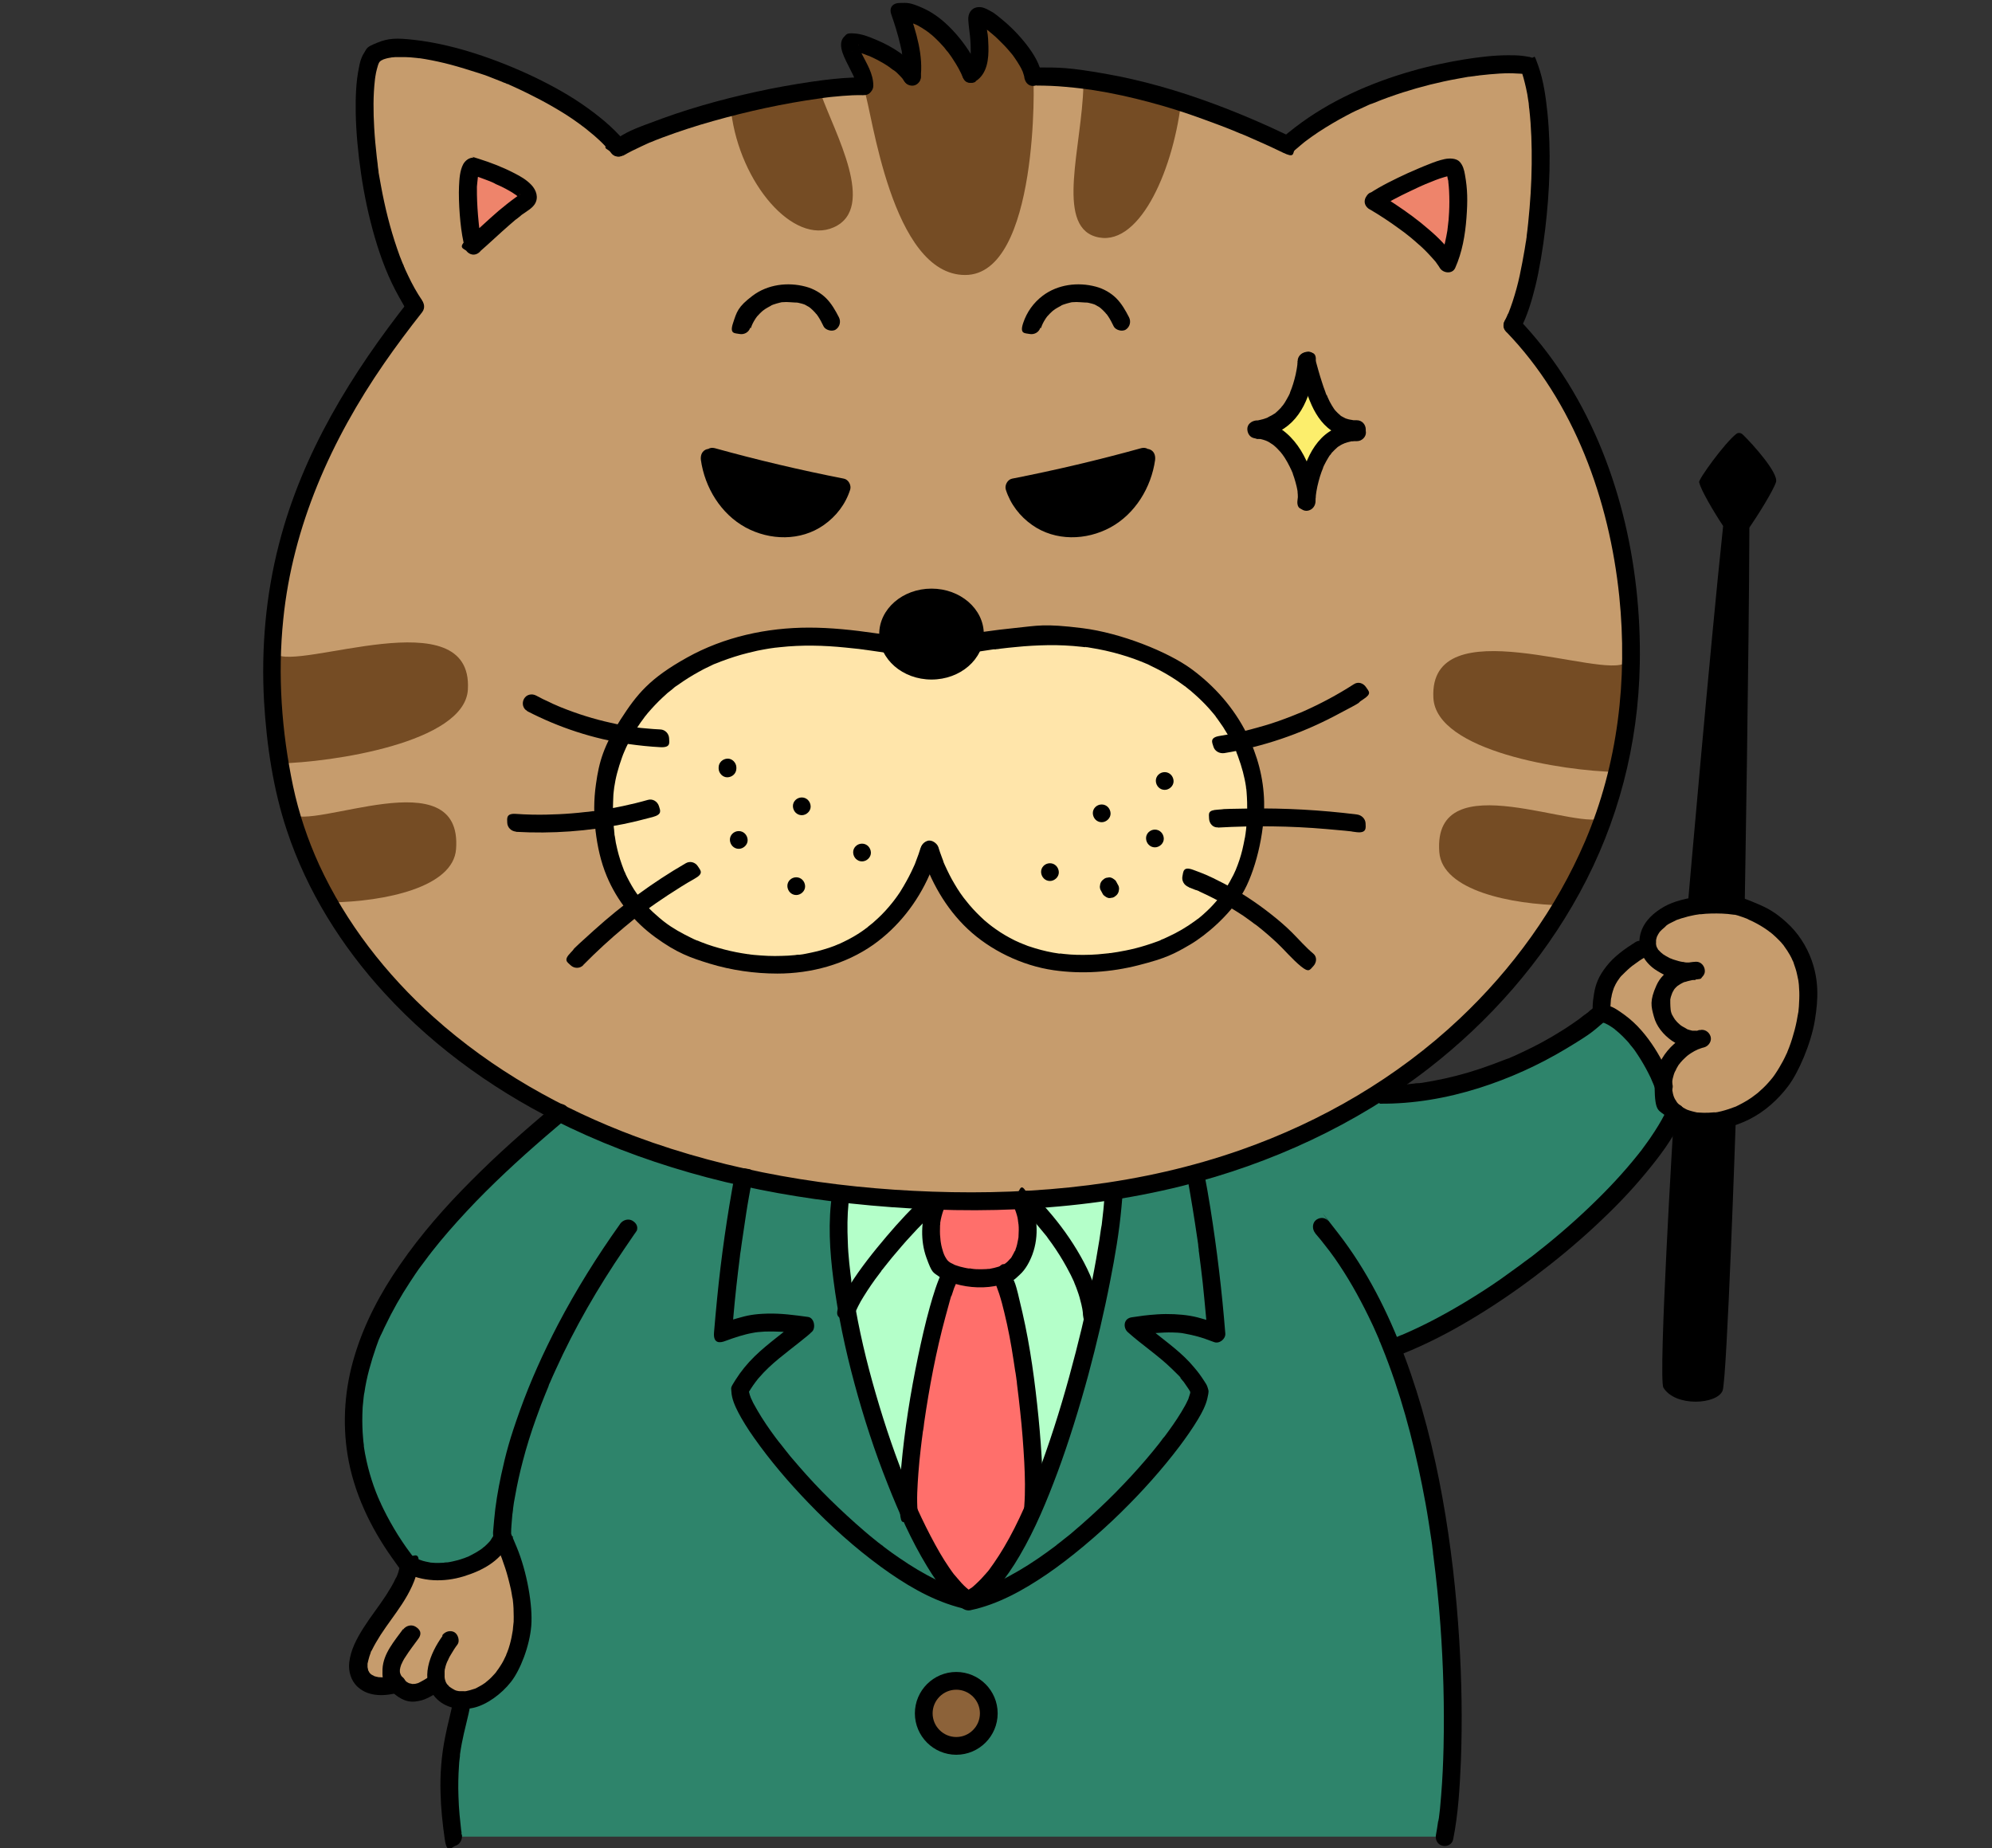
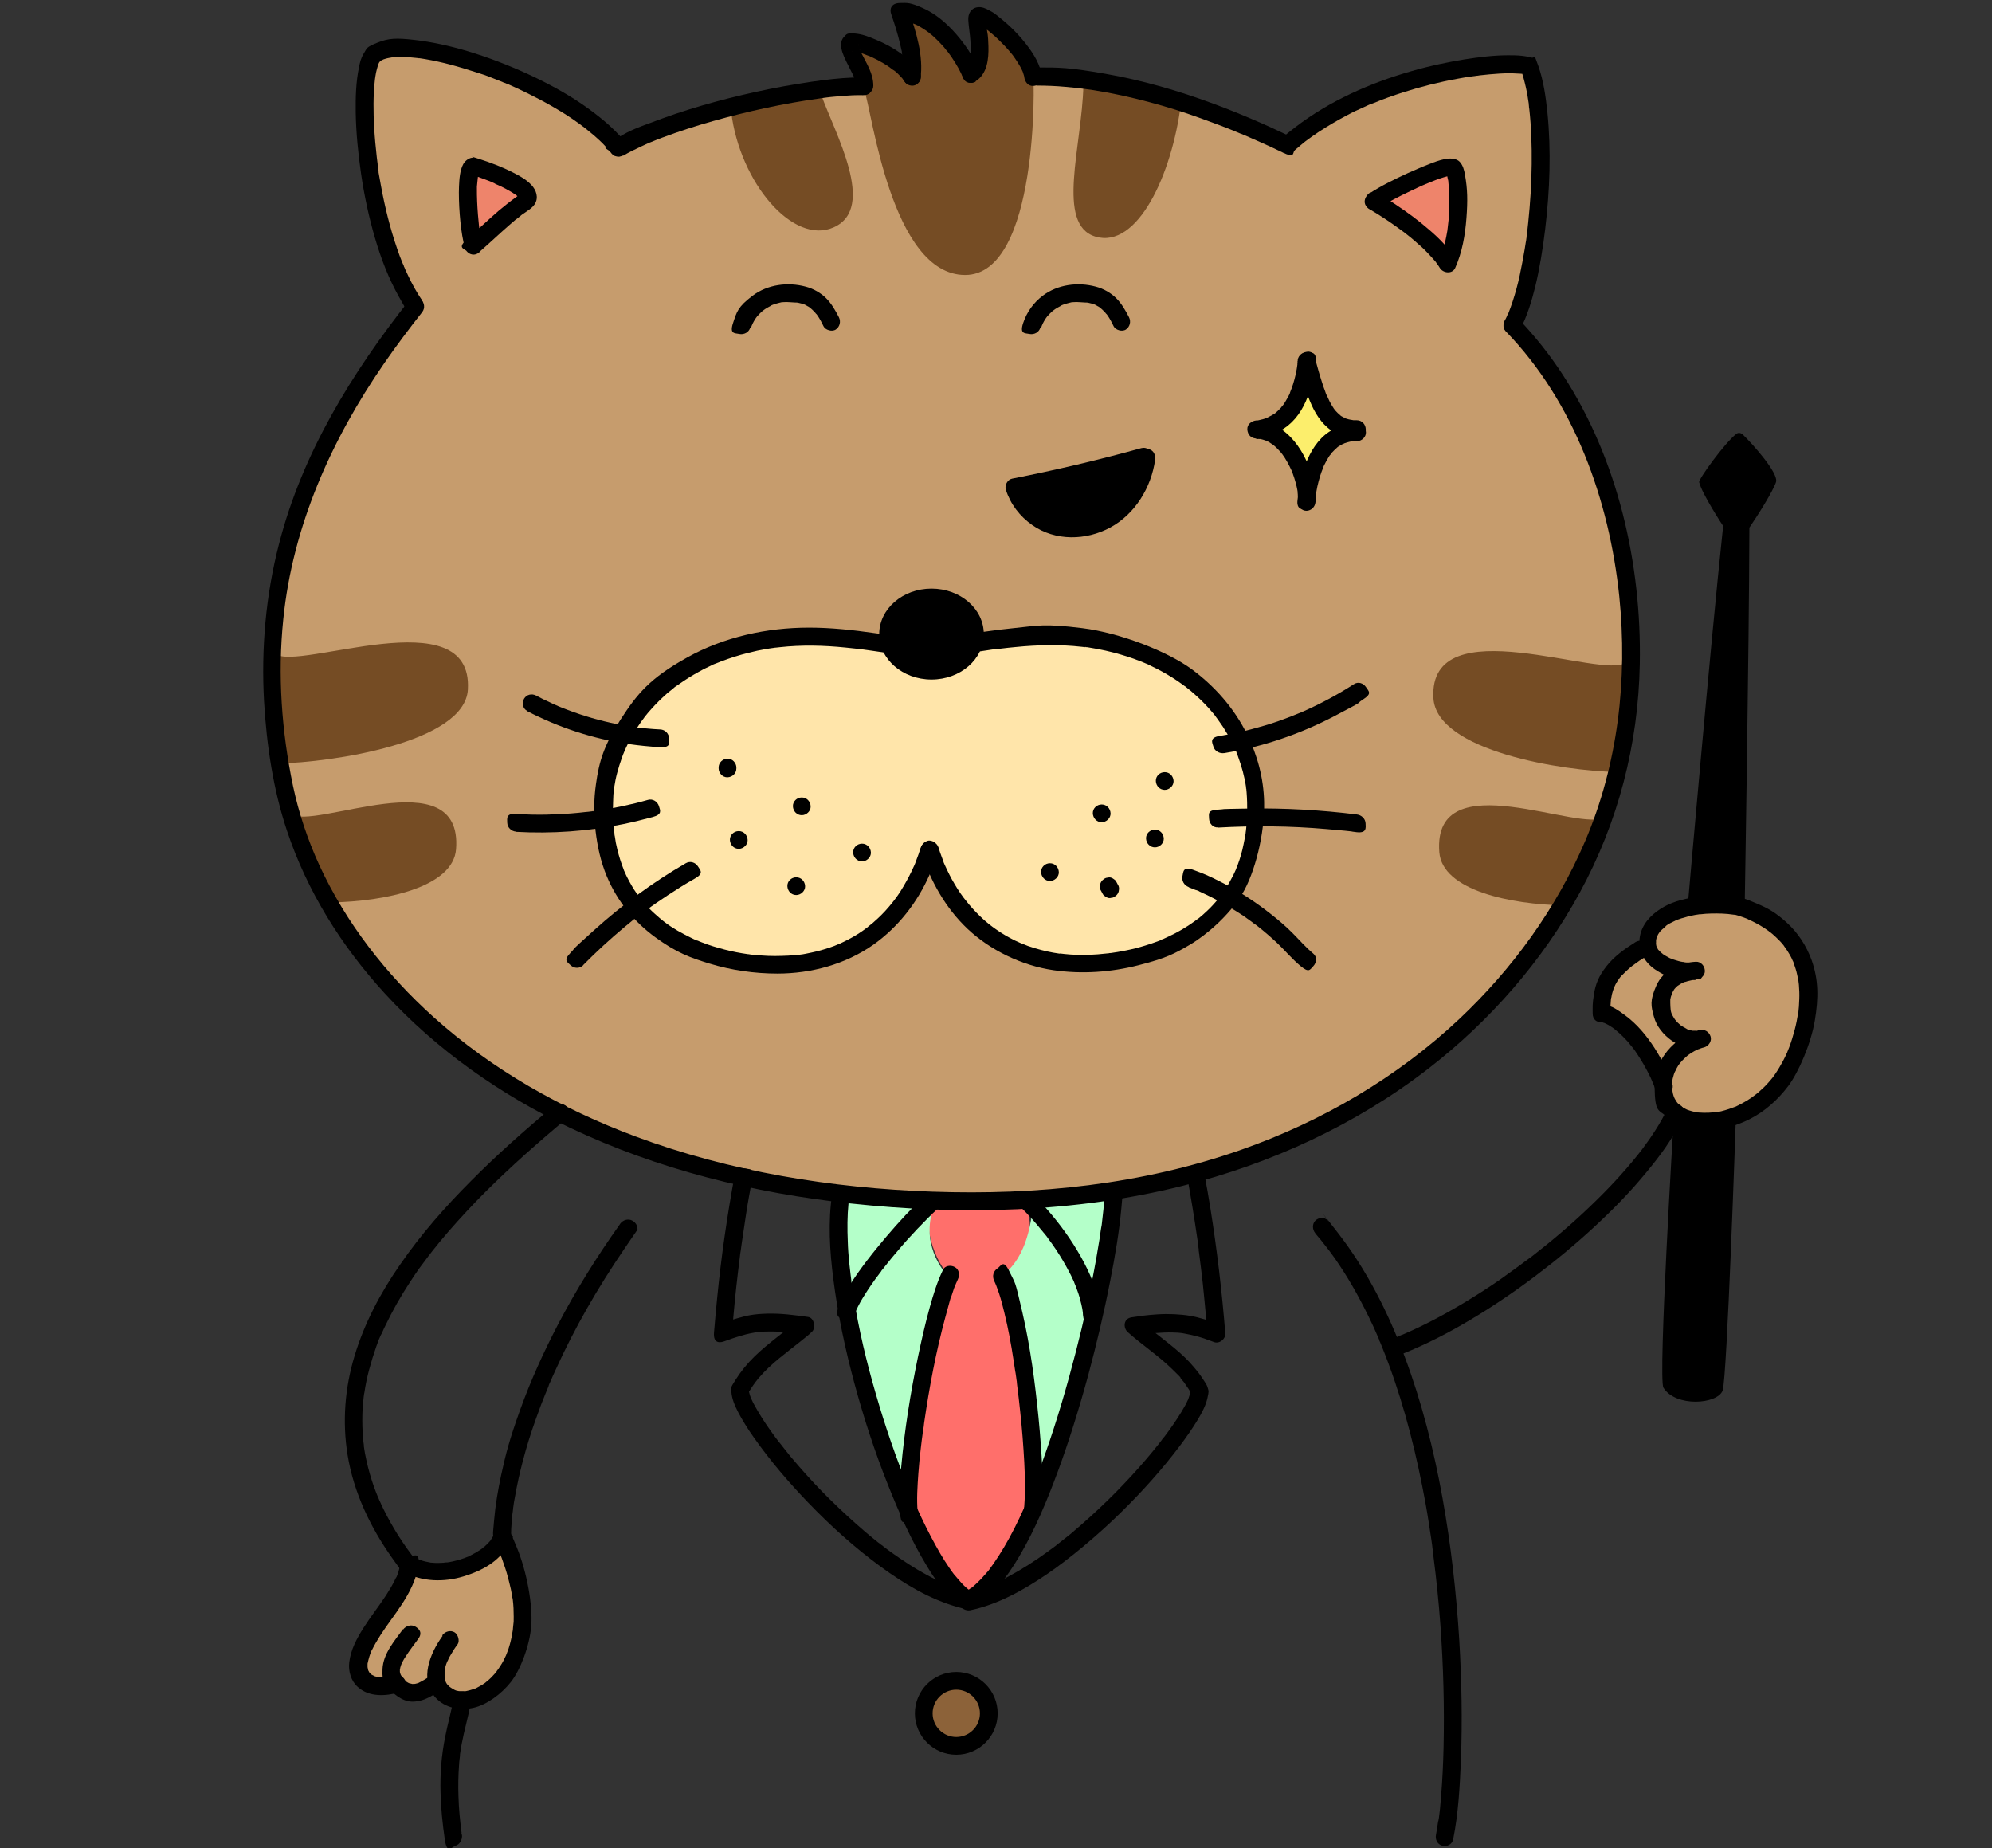
<svg xmlns="http://www.w3.org/2000/svg" version="1.1" viewBox="0 0 1078 1000">
  <rect x="0" y="0" width="1078" height="1000" fill="#333333" stroke="none" />
  <defs>
    <style>
      .cls-1 {
        fill: #b4ffc9;
      }

      .cls-2 {
        fill: #c69c6d;
      }

      .cls-3 {
        fill: #ff6f6b;
      }

      .cls-4 {
        fill: #754c24;
      }

      .cls-5 {
        fill: none;
        stroke: #000;
        stroke-miterlimit: 10;
        stroke-width: 9.6px;
      }

      .cls-6 {
        fill: #ffe5aa;
      }

      .cls-7 {
        fill: #8c6239;
      }

      .cls-8 {
        fill: #ee846b;
      }

      .cls-9 {
        fill: #fcee6c;
      }

      .cls-10 {
        fill: #2e846b;
      }
    </style>
  </defs>
  <g>
    <g id="_レイヤー_1" data-name="レイヤー_1">
      <path class="cls-3" d="M543.1,691.7c12.8-8,18-31.6,11.2-38.4-6.4-6.4-40-6.4-48-1.6-9.3,5.6,0,33.6,8,38.4-14.5,28-25.6,110.5-24,124.9,1.6,14.6,20.8,44.8,33.6,51.2,5.9,3,29.1-36.5,35.2-51.2,6.1-14.7-6.1-97.2-16-123.3Z" />
-       <path class="cls-10" d="M906.6,603.6c0-12.8-33.1-60.2-40.3-54.4-60.6,49.6-109.1,36-118.3,41.5-81.7,49.6-143,49-144.1,54.4-3.2,15.5-38.4,209.8-80.1,221-41.6-25.6-76-162.1-68.9-219.4.4-3.2-4.9-3.2-9.6-3.2-56.1,0-140.9-43.2-145.7-40-22.2,14.8-73,65.3-93.8,108.1-19.2,39.3-22.3,88.2,15.4,135.3,6.4,8,41.6,3.2,49.6-16-2.9,6.8,12.9,22.1,11.2,52.8-1.6,28.8-29.9,35.4-32,36.8-4.8,3.2-4.6,73.3-4.6,73.3h536.6s9.3-190.2-30.6-266.1c97.5-34.6,153.6-111.5,155.2-124.3Z" />
      <path class="cls-1" d="M512.7,690.1s-14.4-14.4-8-35.2-49.1-12.2-49.6-8c-4.8,36.8,14.4,131.3,32,160.1,2.8,4.5,17.6-97.7,25.6-116.9Z" />
      <path class="cls-1" d="M559.1,651.6c-3.2,33.6-17,36.2-16,40,16.6,66.5,8,94.5,22.4,108.9,2.3,2.3,46.9-156.9,35.2-156.9s-41,1.4-41.6,8Z" />
      <path class="cls-2" d="M322.6,152.8c-3.1,0-3.1,4.8,0,4.8s3.1-4.8,0-4.8Z" />
      <path class="cls-2" d="M818.5,176c19.2-36.8,20.9-138.2,8-140.9-22.4-4.8-86.5,4.8-129.7,43.2-42.3-25.1-110.5-40-136.1-36.8-1.6-13.5-22-32.6-27.2-33.6-11.3-2.2,0,22.4-6.4,30.4C496.6-.2,485.4,3.1,490.2,17.5c1.7,5,3.5,22.4,3.2,22.4-.6-.4-12.4-10.9-17.2-13.6-13.2-7.3-21.2-7.3-10,18.4-40,0-91.1,14.7-131.3,33.6-19.5-22-92.9-60.9-129.7-49.6-21.7,6.6,1.9,109.8,19.2,137.7-14.4,19.2-107.3,118.5-67.3,273.8,15.4,59.9,89.5,207.9,371.5,209.8,240.2,1.6,336.3-160.1,349.1-246.6,11.4-77.1,0-163.3-59.3-227.4Z" />
      <path class="cls-2" d="M270.8,837.4c-8,6.4-35.3,9.3-44.8,11.2s-32.4,38.3-33.6,54.4c-.6,8.5,60.8,16.7,68.9,12.8,6.6-3.1,12.3-8.3,16-14.4,12.8-20.8,1.3-70.2-6.4-64.1Z" />
      <path class="cls-2" d="M961.1,499.5c-12.8-11.2-25.6-10.8-43-8.8-21.1,2.4-23,15.7-32.3,23.2-9.2,7.4-31.9,32.2-13.1,35.1,13.3,2,27.5,53,40.3,56.2,26.2,6.6,59-18,64.1-48,3.2-19.2,4.4-39.8-16-57.7Z" />
      <path class="cls-8" d="M786.5,91.1c-.5-1.1-42,16.2-40,17.6,2.7,2,33.9,24.9,36.8,30.4,1.2,2.2,8-36.8,3.2-48Z" />
      <path class="cls-6" d="M680.8,433.8c-1.6-49.6-42.6-71.8-73.7-83.3-30.4-11.2-57.7-9.6-102.5,1.6-20.8-6.4-80.6-13.3-122,2.4-44.5,16.8-90.7,97.2-20.5,154.2,24.1,19.5,112.1,29.1,141-44.5,1.8,3.8,19.3,61.5,92.9,57.7,60.9-3.2,86-52.4,84.9-88.1Z" />
      <path class="cls-9" d="M706.4,208c-1.6,6.4-16,17.5-16,22.4s11.8,28.1,14.4,27.2c4.8-1.6,19.2-22.4,19.2-22.4,1.5-2.1-16.6-31.3-17.6-27.2Z" />
      <path class="cls-8" d="M285.3,105.5c-6.2-4.3-28.7-15.7-28.8-14.4-.5,5.4-1.3,36.3,1.6,36.8,2.5.5,28.7-21.4,27.2-22.4Z" />
      <path class="cls-7" d="M535.1,927.1c0-4.8-3.2-17.6-17.6-17.6s-17.6,12.8-17.6,17.6,4.8,17.6,16,17.6,19.2-8,19.2-17.6Z" />
      <path class="cls-4" d="M559.1,41.5c0-11.2-25.6-38.4-28.8-32-2.4,4.9-2.8,26.8-4.8,28.8-1.1-2.1-19.2-35.2-36.8-30.4,0,0,5,29.2,4.8,32-3.3-3.6-27.2-22.4-32-16s2.5,15.5,6.4,25.6,14.4,99.3,54.4,99.3,37.5-107.1,36.8-107.3Z" />
      <path class="cls-4" d="M444.4,51c-1-2.9-48.9,8-48.7,9.7,4.8,38.4,33.6,72.1,55.5,62.3,23.5-10.5.5-51.1-6.9-72Z" />
      <path class="cls-4" d="M586.3,46.3c0-3.1,53.1,7.9,52.8,9.6-4.8,38.4-23.5,79.1-46.4,72.1-21.4-6.6-7.2-48.9-6.4-81.7Z" />
      <path class="cls-4" d="M253.2,373c2.8-49.6-92.2-9.5-104.1-19.2-2.4-1.9-1,59.3,1.6,59.3,28.4-.5,100.9-11.2,102.5-40Z" />
      <path class="cls-4" d="M246.8,459.5c3.8-49.5-77.8-9.5-89.7-19.2-2.4-1.9,19.8,48.1,22.4,48,28.4-.5,65.7-8,67.3-28.8Z" />
      <path class="cls-4" d="M874.6,417.8c2.6,0,7.6-61.2,5.2-59.3-11.9,9.7-106.8-30.4-104.1,19.2,1.6,28.8,70.5,39.5,98.8,40Z" />
      <path class="cls-4" d="M846.2,489.9c2.6,0,24.8-50,22.4-48-11.9,9.7-93.5-30.3-89.7,19.2,1.6,20.8,38.9,28.3,67.3,28.8Z" />
      <path d="M228.4,162.5c-2.9-4.3-5.4-8.8-7.6-13.5s-1.2-2.5-1.7-3.7-.2-.6-.4-.8-.1-.3-.2-.4c-.2-.5.2.4.2.4,0-.4-.6-1.6-.8-2-1.1-2.6-2.1-5.3-3-8-3.8-11-6.6-22.4-8.7-33.8s-1-5.6-1.4-8.4-.2-1.4-.3-2.1,0-.6-.1-.9,0-.4,0-.6c0,.2.1,1,0,.3-.2-1.3-.3-2.7-.5-4-.6-5.3-1.1-10.6-1.4-15.9-.5-8.6-.6-17.4.4-26s0-.4,0-.7c0-.8-.2,1.3,0,.5s.1-.8.2-1.3c.1-.8.3-1.5.4-2.3.3-1.3.6-2.5,1-3.8s.2-.5.3-.8,0-.2.1-.3c.3-.8-.3.7-.3.6.2-.4.4-.8.6-1.2s.2-.3.3-.5c.5-.8-.9,1-.3.4s.8-.7,1-1-1.2.8-.6.5.2-.2.3-.2c.2-.2.5-.3.7-.4s.4-.2.6-.3c1.1-.5-.9.3-.2,0,1.2-.4,2.4-.8,3.7-1s.7-.1,1-.2c1.1-.2-1.3.1,0,0s1.6-.1,2.3-.2c1.7,0,3.5,0,5.2,0s3.8.2,5.7.4,1,.1,1.5.2,1.1.1.2,0,.2,0,.4,0c1.1.2,2.2.3,3.2.5,4.6.8,9.2,1.8,13.7,3s10,2.9,15,4.5,5.2,1.8,7.8,2.8,2.5,1,3.8,1.5,1.3.5,1.9.8,1.5.4,2,.8-.9-.4-.4-.2.4.2.6.2c.3.1.6.2.9.4.7.3,1.4.6,2,.9,1.3.6,2.6,1.2,3.9,1.8,2.5,1.2,5,2.4,7.5,3.7,5,2.5,9.8,5.2,14.6,8.1s8.9,5.8,13.1,9,.2.2.3.3-.8-.6-.4-.3.5.4.8.6c.5.4,1,.8,1.5,1.2.9.8,1.9,1.5,2.8,2.3,1.8,1.6,3.6,3.2,5.3,5s3,3.2,4.4,4.9,5.2,1.8,6.8,0,1.7-4.7,0-6.8c-6.6-7.9-14.8-14.4-23.2-20.2s-19.3-11.7-29.6-16.4-21.2-8.9-32.2-12.2c-9.4-2.8-19.1-5-28.8-6.1s-13.9-1-20.1,1.5-5.5,2.9-7.2,5.6-2.2,5-2.7,7.6c-1.7,8-1.9,16.4-1.8,24.5.2,11.1,1.3,22.2,2.9,33.2,1.7,11.7,4.2,23.4,7.5,34.7s7.4,22,13.1,32.1,2.5,4.3,3.9,6.4,4.3,3.2,6.6,1.7,3.2-4.3,1.7-6.6h0Z" />
      <path d="M337.1,84.3c3.3-1.9,6.7-3.6,10.2-5.2s1.7-.8,2.6-1.2.9-.4,1.3-.6c1-.4-1,.4,0,0s.5-.2.8-.3c2.1-.9,4.2-1.7,6.3-2.5,9.1-3.4,18.3-6.4,27.6-9,18.8-5.3,38-9.5,57.4-12.2s1.1-.1-.2,0c.4,0,.8-.1,1.2-.2.6,0,1.2-.1,1.7-.2,1.1-.1,2.3-.3,3.4-.4,2.1-.2,4.3-.4,6.4-.6,3.7-.3,7.4-.5,11.2-.4s4.9-2.2,4.8-4.8-2.1-4.8-4.8-4.8c-7.3-.1-14.6.6-21.8,1.5s-19.1,2.8-28.5,4.7c-19.7,4-39.3,9.1-58.3,16s-17.9,6.9-26.2,11.7-3.1,4.4-1.7,6.6,4.2,3.1,6.6,1.7h0Z" />
      <path d="M472.6,46.3c0-6.5-3.6-11.9-6.4-17.5s-.7-1.3-.9-1.9c0,.1.4,1,0,.2s-.2-.6-.3-.9c-.2-.6-.3-1.2-.5-1.8s.2-.2,0,.4c0-.2,0-.8,0-.9.3,1-.6,2.3-1.2,2.9.3-.3.6-.3-.8.6.4-.2.9-.3-.9.3.2,0,.3,0,.5-.1-1.8.4-1,.1-.3.1s.5,0,.7,0c.7,0-1.4-.2-.6,0s.3,0,.5,0c.8.1,1.5.3,2.3.6,1.8.5,3.5,1.2,5.3,1.9s.8.4-.4-.2c.2.1.5.2.8.3.5.2,1,.5,1.5.7,1,.5,1.9.9,2.9,1.4,2,1.1,4,2.2,5.9,3.5s2,1.6,3.1,2.2c-1.1-.6-.4-.3,0,0s.5.4.8.6c.5.4.9.8,1.3,1.2.8.8,1.6,1.6,2.3,2.4s.2.3.3.4c.5.6-.7-1,0,0s.6.9.9,1.3c1.3,2.2,4.4,3.1,6.6,1.7s3.1-4.2,1.7-6.6c-2.5-4.3-6.5-7.6-10.6-10.5s-8.3-5.1-12.8-7-7.8-3.2-12-3.5-4.1.4-5.5,1.8c-2.3,2.3-1.8,5.7-.9,8.5s3,6.7,4.6,9.9.8,1.6,1.2,2.4.6,1.4.1.2c.2.5.4.9.5,1.4.3.8.5,1.6.7,2.5v.4c.2.5.2.5,0-.2.2.4,0,1,0,1.4,0,2.5,2.2,4.9,4.8,4.8s4.8-2.1,4.8-4.8h0Z" />
      <path d="M498.1,42.8c1.8-12.6-2.3-25.5-6.4-37.4l-4.6,6.1c.7,0,1.5,0,2.2,0s.3,0,.5,0c.7,0-1-.2-.3,0s.7.1,1.1.2c1.6.3,3.1.8,4.6,1.4s-.4-.1-.4-.2c.1.1.4.2.6.3.4.2.7.3,1.1.5.7.4,1.4.8,2.1,1.2,1.5.9,2.9,1.9,4.3,2.9-.8-.6,0,0,.3.3s.6.5.9.7c.7.6,1.4,1.2,2.1,1.9,1.3,1.2,2.5,2.5,3.7,3.8s1.2,1.3,1.7,2,.6.7.8,1,.2.3.4.4c.8,1-.4-.5,0,0,1,1.4,2.1,2.8,3,4.3,2.1,3.1,3.9,6.4,5.4,9.9s4.6,3,6.6,1.7,2.8-4.1,1.7-6.6c-3-6.9-7.2-13.2-12.1-18.8s-10.9-10.9-17.9-14-8.2-2.9-12.6-2.8-5.7,3.1-4.6,6.1c1.9,5.4,3.6,10.9,4.9,16.5s.7,3,.9,4.5.3,1.6.4,2.4c0-.7,0-.4,0,0s0,.8.1,1.2c.1,1.4.2,2.9.2,4.3s0,1.4,0,2.2,0,.6,0,.9-.2,1.6,0,.3c-.2,1.3-.2,2.5.5,3.7s1.7,1.9,2.9,2.2c2.3.5,5.5-.7,5.9-3.4h0Z" />
      <path d="M527.9,44c6.4-4,7.2-12.1,7-19s-.5-6.4-.9-9.5-.3-2.7-.4-4,0-1,0-1.5,0-.4,0-.6c0-.6-.3,1.6-.1.9-.4,1.3-1.3,2.2-2.3,2.6s.2,0-.9.2-.5,0-.3,0-1.5-.4-.8-.1.3,0,.4.1.3.1.4.2c.5.1-.9-.4-.8-.3s.3.1.4.2c1.8.9,3.5,2.1,5.1,3.3s-.7-.5,0,0,.5.4.7.6c.6.5,1.1.9,1.7,1.4,1.1.9,2.2,1.9,3.2,2.9,2.3,2.2,4.4,4.4,6.4,6.8s1.1,1.3,1.6,2-.2-.3-.2-.3c.1.2.3.4.5.7.2.3.5.7.7,1,.9,1.3,1.8,2.7,2.6,4.1s.8,1.4,1.1,2.1.3.6.5,1c.3.7-.2-.5-.2-.5,0,.2.2.5.2.6.2.6.4,1.2.6,1.9s.2.7.2,1,.2,1.7,0-.1c.3,2.5,2,4.9,4.8,4.8s5.1-2.1,4.8-4.8c-.8-6.7-4.5-12.5-8.5-17.7-3.9-5-8.4-9.6-13.3-13.6s-4.3-3.4-6.6-4.7-4.2-2.1-6.5-1.8c-3.6.5-5.2,3.6-5,6.9s.6,5.7.9,8.5.6,7.7.3,11.6-.1.8,0,0,0,0,0,.2c0,.4-.2.9-.3,1.3s-.2.8-.3,1.2-.1.3-.2.5c-.3.9-.2-.1.1-.2-.1,0-.4.9-.5,1s-.2.3-.2.4c-.3.5-.7.4.2-.2-.2.2-.5.5-.7.7-.5.5-.3-.2.4-.3-.1,0-.4.3-.6.4-2.1,1.3-3.2,4.4-1.7,6.6s4.3,3.1,6.6,1.7h0Z" />
      <path d="M560.7,46.3c5.3,0,10.7.2,16,.7s5.2.5,7.8.8,1.4.2,2.2.3.9.1,0,0c.3,0,.6,0,.9.1,1.4.2,2.9.4,4.3.6,10.3,1.6,20.5,3.9,30.6,6.6s19.1,5.6,28.4,9,8.4,3.1,12.6,4.7,3.9,1.6,5.9,2.4,1.8.8,2.8,1.1.9.3-.2-.1c.2,0,.4.2.6.3.5.2,1,.4,1.5.6,6.7,2.9,13.4,5.9,20,9.1s5.3.7,6.6-1.7.7-5.4-1.7-6.6c-13.7-6.6-27.8-12.7-42.1-18-19.1-7.1-38.8-12.8-58.8-16.3s-24.7-3.4-37.1-3.4-4.9,2.2-4.8,4.8,2.1,4.8,4.8,4.8h0Z" />
      <path d="M700.2,81.7c1.1-1,2.3-1.9,3.4-2.9s1.2-.9,1.7-1.4c1-.8-.8.6.2-.2s.6-.4.9-.7c2.4-1.8,4.8-3.5,7.2-5.1,4.9-3.2,10-6.2,15.1-8.9s5.2-2.6,7.8-3.8,2.6-1.2,3.9-1.8,1.1-.5,1.6-.7c1.1-.5-1,.4.2,0s.9-.4,1.3-.5c5.1-2.1,10.4-4,15.7-5.7,9.7-3.1,19.6-5.6,29.6-7.4s4.4-.8,6.5-1.1,2-.3,3.1-.4-1.2.2-.2,0,.5,0,.8-.1c.5,0,1-.1,1.5-.2,3.7-.4,7.4-.8,11.1-1s6.5-.2,9.7,0,1.2,0,1.8.1.6,0,.9,0c1.3.1-1.2-.2-.3,0s1.7.3,2.5.5l-3.4-3.4c1.3,3.4,2.2,7,3,10.5s.8,4,1.1,6,.3,2.1.5,3.1c-.3-1.7,0,.3,0,.7,0,.6.1,1.1.2,1.7,1.1,9.9,1.4,19.8,1.3,29.7-.1,10.7-.8,21.3-1.9,31.9-.3,2.5-.5,5.1-.9,7.6.3-1.5,0,.6-.1,1,0,.6-.2,1.3-.3,1.9-.2,1.3-.4,2.5-.6,3.8-.8,4.7-1.7,9.5-2.7,14.2s-2.3,9.4-3.8,14c-.7,2.1-1.4,4.1-2.2,6.1s-.2.4-.3.6c.5-1.5.2-.5,0-.1s-.4.8-.5,1.2c-.4.9-.8,1.7-1.3,2.6-1.2,2.2-.6,5.3,1.7,6.6s5.3.7,6.6-1.7c3.9-7.4,6.3-15.5,8.3-23.6s4.1-20.4,5.3-30.8c2.5-20.9,3.3-42.3,1.2-63.2-.9-8.5-2.1-17.1-4.9-25.1s-1.6-3.8-3.9-4.6-.7-.2-1.1-.3c-1.3-.3-2.5-.4-3.8-.6-2.5-.3-5.1-.3-7.6-.3-7.8,0-15.7,1-23.4,2.2s-19.4,3.6-28.9,6.4c-22.4,6.4-44.3,16.1-62.8,30.3-2.6,2-5.1,4-7.6,6.1s-1.8,5.1,0,6.8,4.8,1.8,6.8,0h0Z" />
      <path d="M261.1,131.5c-.5-1.9-.9-3.8-1.3-5.7s-.3-2-.5-3,0-.6-.1-.9c.2,1.5,0,.4,0,.1,0-.7-.2-1.4-.2-2.1-.5-4.9-.8-9.7-.9-14.6s0-4.4.2-6.5.2-1.9.3-2.8c0,1.7,0,.5,0,0s.2-.9.3-1.3c.1-.6.4-1.2.5-1.8-.4,1.5-.4.9-.1.4.4-.9-.8.9-.3.4-.5.5-.7.7-1.6.9s-1.8.2-2.3,0c.2,0,.4.1.7.2,2.3.6,4.5,1.5,6.7,2.3s3.2,1.2,4.7,1.9.4.2.6.3c-1.5-.5-.6-.3-.3-.1s.7.3,1,.5c.9.4,1.8.8,2.7,1.2,1.6.8,3.2,1.6,4.7,2.5s1.4.8,2.1,1.3.5.4.8.5c.4.3,1.6,1.3.2.1.5.4,1,.8,1.5,1.3s.4.4.6.6c.6.7-.7-1.2-.2-.2s.2.4.4.6c.4.5-.4-1.3-.3-.7s0,.2,0,.3c.2.8,0-1.6,0-.6s.3-1.5,0-.6.7-1.4.1-.4,1-1,.5-.6-.3.3-.4.4c-.5.5,0-.4.5-.4,0,0-.7.5-.7.5-.6.4-1.3.8-1.9,1.3-3.2,2.3-6.3,4.8-9.3,7.3-5.7,4.9-11.2,10.2-16.9,15.2s-1.8,5.1,0,6.8,4.8,1.8,6.8,0c5.3-4.6,10.4-9.5,15.8-14.2s2.8-2.4,4.2-3.5,1.3-1,1.9-1.5-.1,0-.2.1c.2-.1.3-.2.5-.4.4-.3.7-.6,1.1-.8,2.2-1.6,4.7-2.9,6.3-5.2,2.4-3.6.9-7.8-1.8-10.6s-5.7-4.5-8.8-6.1c-6.3-3.3-13-5.9-19.7-8s-1.9-.6-2.9-.6c-2.3,0-4.3,1.6-5.4,3.5-1.9,3.6-2.1,8.1-2.3,12s0,10.2.4,15.3,1,10.2,2.1,15.3.4,1.8.7,2.8c.7,2.4,3.4,4.2,5.9,3.4s4.1-3.3,3.4-5.9h0Z" />
      <path d="M745.7,112.9c5.5-3.6,11.4-6.6,17.3-9.4s3.4-1.6,5.1-2.4,1.6-.7,2.5-1.1.8-.4,1.2-.5.4-.2.7-.3c.4-.2-1.1.5,0,0,2.9-1.2,5.8-2.4,8.9-3.3s2.2-.6,3.3-.8-.3,0-.5,0c.2,0,.4,0,.6,0s.3,0,.5,0c.9,0-1.3-.2-.7,0s-1.3-.7-.8-.3-1.1-1-.7-.5-.8-1.3-.5-.6.2.3.3.5c.4.7-.4-1.2-.2-.6s.2.4.2.7c.2.5.3,1,.4,1.5s.2,1.2.4,1.8,0,.6.1.8c.2,1.2-.2-1.3,0,.2s.3,3.1.4,4.7c.2,3.9.2,7.8,0,11.6s-.3,4.7-.6,7-.1,1.2-.2,1.8.2-1.2,0-.1,0,.7-.1,1c-.2,1.1-.4,2.2-.6,3.3-.4,2.3-1,4.6-1.6,6.9s-.6,2.1-1,3.1-.3,1-.5,1.4-.5,1,0,.3-.2.4-.2.5h8.3c-3.8-6-8.9-11.2-14.3-15.8-5.7-5-11.9-9.5-18.2-13.7s-6.1-4-9.3-5.8-5.4-.6-6.6,1.7-.6,5.2,1.7,6.6c5.6,3.3,11.1,6.9,16.4,10.8s1.4,1,2.1,1.5.6.5.9.7.4.3.6.5c-.3-.3-.4-.3,0,0,1.5,1.1,2.9,2.3,4.3,3.5,2.7,2.3,5.3,4.6,7.7,7.2s2.5,2.7,3.7,4.1.2.3.3.4c.4.5.2.4,0,0,.2.4.6.7.8,1.1.5.7,1,1.4,1.4,2.1,1.7,2.8,6.7,3.5,8.3,0,3.8-8.5,5.4-17.8,6.1-27.1s.6-15.6-.8-23.3c-.4-2.5-1.1-5.2-2.9-7.1s-5.4-2-8.2-1.4-5.6,1.6-8.3,2.7c-3.9,1.5-7.7,3.2-11.6,4.9-7.1,3.3-14.4,6.8-20.9,11.1-2.1,1.4-3.2,4.3-1.7,6.6s4.3,3.2,6.6,1.7h0Z" />
      <path d="M221.6,162.3c-31.2,39.5-58,82.9-70.6,132-7.2,27.8-9.7,56.7-8.1,85.3,1.4,23.5,4.9,47.5,12.4,69.9,10.9,32.8,29.6,62.6,52.9,88,28.1,30.7,62.9,55,100.4,72.8,47.7,22.6,99.4,35.3,151.7,40.9,59.7,6.4,121.1,5.1,179.5-9.5,48-12,93.9-33.1,133.1-63.4,33.3-25.8,61.7-58.1,81.9-95.1,20.9-38.2,31.8-80.4,32.6-123.9,1-54.2-11.8-110.7-41.6-156.4-7-10.8-15.1-21-24-30.3-4.3-4.5-11.1,2.3-6.8,6.8,36.9,38.1,55.9,91.2,61.3,143.3,4.6,44.9-.7,90.8-18.5,132.5-15.6,36.4-39.3,69.1-68.1,96.2-33.7,31.7-74.4,55.4-117.9,70.7-53.7,18.9-110.6,24.7-167.3,22.7-54.6-1.9-109.4-10.8-160.7-29.9-39.7-14.8-77.5-36.1-109.1-64.5-25.8-23.2-47.5-51-62-82.5-6.2-13.6-11-27.9-14.1-42.5-6.2-29.6-8.4-60.2-5.3-90.3,5.1-50.5,26-97.1,54.6-138.5,6.5-9.4,13.4-18.6,20.5-27.6,3.8-4.8-3-11.6-6.8-6.8h0Z" />
      <path d="M406.3,177.6c.2-.5.4-1,.6-1.6s-.5,1,0,0,.2-.4.3-.7c.5-1,1-1.9,1.6-2.8s.3-.5.5-.7.4-.9,0,0c.2-.4.6-.8.9-1.1.7-.8,1.5-1.6,2.3-2.3s.4-.3.5-.4c.5-.5-1,.7,0,0s.7-.5,1.1-.8c.9-.6,1.9-1.1,2.8-1.6s.5-.3.8-.4c0,0-1,.4-.2,0s.9-.3,1.3-.5c1-.4,2.1-.6,3.1-.9s1-.2,1.5-.3c.9-.1-.2,0-.3,0,.2,0,.5,0,.7,0,1.1-.1,2.3-.1,3.4,0s2.1.1,3.2.2,1,.1.3,0,.3,0,.4,0c.5,0,1.1.2,1.6.3.9.2,1.7.4,2.5.7s.8.4,1.2.5c0,0-1.1-.5-.4-.1s.5.2.7.4c.7.3,1.3.7,1.9,1.2s.3.3.5.4c0,0-.9-.8-.4-.3s.7.6,1,.9c.6.6,1.2,1.2,1.8,1.9s.2.3.3.4c-.9-.9-.3-.4,0-.1s.5.8.8,1.1c1.2,1.8,2.2,3.7,3.1,5.6s4.5,3.1,6.6,1.7,2.9-4.2,1.7-6.6c-1.9-3.7-4-7.4-6.9-10.3s-6.9-5.2-11.1-6.3c-9.7-2.6-20.6-1.2-28.7,4.9s-8.6,8.8-10.6,14.8.9,5.4,3.4,5.9,5.1-.8,5.9-3.4h0Z" />
      <path d="M563.3,177.6c.2-.5.4-1,.6-1.6s-.5,1,0,0,.2-.4.3-.7c.5-1,1-1.9,1.6-2.8s.3-.5.5-.7.4-.9,0,0c.2-.4.6-.8.9-1.1.7-.8,1.5-1.6,2.3-2.3s.4-.3.5-.4c.5-.5-1,.7,0,0s.7-.5,1.1-.8c.9-.6,1.9-1.1,2.8-1.6s.5-.3.8-.4c0,0-1,.4-.2,0s.9-.3,1.3-.5c1-.4,2.1-.6,3.1-.9s1-.2,1.5-.3c.9-.1-.2,0-.3,0,.2,0,.5,0,.7,0,1.1-.1,2.3-.1,3.4,0s2.1.1,3.2.2,1,.1.3,0,.3,0,.4,0c.5,0,1.1.2,1.6.3.9.2,1.7.4,2.5.7s.8.4,1.2.5c0,0-1.1-.5-.4-.1s.5.2.7.4c.7.3,1.3.7,1.9,1.2s.3.3.5.4c0,0-.9-.8-.4-.3s.7.6,1,.9c.6.6,1.2,1.2,1.8,1.9s.2.3.3.4c-.9-.9-.3-.4,0-.1s.5.8.8,1.1c1.2,1.8,2.2,3.7,3.1,5.6s4.5,3.1,6.6,1.7,2.9-4.2,1.7-6.6c-1.9-3.7-4-7.4-6.9-10.3s-6.9-5.2-11.1-6.3c-9.7-2.6-20.6-1.2-28.7,4.9-5,3.8-8.6,8.8-10.6,14.8s.9,5.4,3.4,5.9,5.1-.8,5.9-3.4h0Z" />
      <path d="M504.1,346.5c-2.6-.2-5.2-.5-7.8-.8s-2.4-.3-3.6-.4-.6,0-.9-.1c1.1.2.2,0,0,0-.7,0-1.4-.2-2.1-.3-5.4-.8-10.8-1.6-16.2-2.3-11.8-1.7-23.7-3-35.7-3-22.8,0-45.9,5-66,16.2s-27,19.6-36,33.6-11.6,22.6-13.3,35c-1.2,8.3-1.2,16.8-.2,25.2s2.8,16.7,6.1,24.6c5.6,13.3,14.6,24.5,26.3,33s18.9,11,29.3,14.2c11.8,3.6,24.4,5.4,36.7,5.4,18.3,0,36.8-5,51.9-15.6,13.4-9.5,23.8-22.8,30.4-37.8,1.7-3.8,3.2-7.8,4.4-11.8s-.9-5.3-3.4-5.9-5.1.8-5.9,3.4-1.2,3.7-1.9,5.5-.7,1.8-1,2.7-.8,1.8-.2.5c-.2.4-.4.9-.6,1.3-1.6,3.6-3.4,7-5.4,10.4s-2,3.3-3.1,4.9-1.1,1.5-1.6,2.2-.6.8-.9,1.2c-.5.6.2-.2.2-.3-.2.2-.4.5-.6.8-2.4,3-5,5.9-7.8,8.5s-3,2.7-4.5,3.9-.7.5-1,.8c-.5.4,1-.7.2-.1s-.3.2-.5.4c-.9.6-1.7,1.3-2.6,1.9-3.3,2.3-6.8,4.3-10.4,6s-1.7.8-2.5,1.2h-.3c-.5.3-.4.3.3,0,0,0-.6.2-.6.2-.6.2-1.2.5-1.7.7-2,.8-4,1.4-6,2s-4.2,1.2-6.3,1.6-4.4,1-6.6,1.2c1.4,0-.4,0-.8,0-.5,0-1,.1-1.6.2-1.2.1-2.5.2-3.7.3-2.4.1-4.9.2-7.3.2s-5.1-.1-7.6-.3-2.5-.2-3.7-.3-1.2-.1-1.8-.2-.8-.1-1.2-.2c.9.1,0,0-.3,0-4.2-.6-8.4-1.4-12.6-2.5s-8.3-2.3-12.3-3.9-1.1-.4-1.7-.7-.6-.2-.9-.3-.2,0-.3-.1c-.7-.3,1.1.5.5.2-1.2-.5-2.4-1-3.5-1.6-2.4-1.2-4.8-2.4-7.2-3.8s-4.9-3-7.2-4.8-.5-.4-.8-.6-.3-.3-.5-.4c0,0,1,.8.4.3s-1.2-1-1.8-1.5c-1.2-1-2.3-2-3.4-3-2.3-2.2-4.5-4.5-6.5-7s-.5-.6-.7-.9c-.6-.8.6.9,0,0s-1.1-1.5-1.6-2.2c-1-1.4-1.9-2.8-2.7-4.2s-1.7-3-2.5-4.6-.7-1.4-1-2.2-.4-.8-.6-1.2-.4-1,0-.2-.1-.3-.2-.4c-1.4-3.6-2.6-7.2-3.5-11s-.9-4-1.2-6.1-.2-1-.3-1.6-.2-1.7-.1-1,0-.7-.1-1c0-.7-.1-1.3-.2-2-.5-4.7-.6-9.5-.4-14.2s.1-3.6.3-5.3.1-1.1.2-1.7,0-.5.1-.8c-.2,1.9,0,.5,0,0,.4-2.6.9-5.2,1.6-7.8s1.6-5.6,2.6-8.3.5-1.4.8-2.1.6-1.4.2-.5.2-.5.3-.7c.6-1.5,1.3-2.9,2-4.3,1.5-3,3.2-5.9,5-8.7s2-2.9,3-4.3.5-.7.8-1.1c.6-.8-.6.7-.2.2s.3-.4.4-.5c.6-.7,1.1-1.4,1.7-2.1,2.5-2.9,5.1-5.7,7.9-8.3s2.9-2.7,4.5-3.9.7-.6,1.1-.9.5-.4.7-.6c.6-.5-.3.2-.2.2,0-.2,2.4-1.8,2.6-1.9,3.5-2.5,7.2-4.8,11-6.9s4.1-2.1,6.1-3.1,2-1,3.1-1.4c-1.2.5.5-.2.8-.3.7-.3,1.4-.5,2-.8,4.8-1.8,9.7-3.4,14.6-4.6s5.8-1.4,8.7-1.9,2.8-.5,4.3-.7.9-.1,1.4-.2.9-.1.1,0c.9-.1,1.9-.2,2.8-.3,11.8-1.3,23.7-1,35.5.2s5.6.6,8.3.9,1.4.2,2.1.3.5,0,.8.1c-1-.1-.1,0,.1,0,1.4.2,2.8.4,4.2.6,5.2.7,10.4,1.6,15.7,2.3s10.3,1.4,15.5,1.8,4.9-2.4,4.8-4.8-2.1-4.6-4.8-4.8h0Z" />
      <path d="M502.3,356.1c10.6-.9,21.2-2.6,31.8-4.2s2.6-.4,3.8-.5-.7,0,.2,0,.7,0,1-.1c.8,0,1.5-.2,2.3-.3,2.8-.3,5.6-.7,8.4-.9,5.8-.6,11.6-.9,17.3-1s12.3.2,18.4.9.6,0,.9.1c0,0,1.4.2.8,0s.9.1.8.1c.3,0,.6,0,.9.1,1.7.3,3.5.6,5.2.9,2.8.5,5.7,1.2,8.5,1.9,4.9,1.3,9.8,2.8,14.5,4.7s1,.4,1.5.6,1.8.7.7.3c1.2.4,2.4,1,3.5,1.6,2.1,1,4.1,2,6.1,3.1,3.8,2.1,7.5,4.4,10.9,6.9s.8.6,1.3.9.3.2.5.4l.2.2q.3.2,0,0l-.2-.2c.2.1.3.3.5.4.2.1.3.3.5.4.5.4.9.8,1.4,1.1,1.5,1.3,3,2.6,4.4,3.9,2.8,2.6,5.4,5.3,7.8,8.2s1.2,1.4,1.7,2.1.2.3.3.4c-.8-1-.4-.5-.2-.2.3.4.6.8.9,1.2,1,1.4,2,2.9,3,4.3,1.8,2.8,3.5,5.7,5,8.7s1.4,2.9,2,4.3.7,1.7,0,.1c.1.4.3.7.4,1.1.3.7.6,1.4.8,2.1,1.9,5.2,3.4,10.6,4.2,16.1s0,.4,0,.6c.1.7-.1-.8,0-.7,0,.3,0,.6.1.9,0,.6.1,1.2.2,1.9.2,1.9.2,3.8.3,5.6.1,4.7,0,9.4-.5,14.1s-.1,1-.2,1.5,0,.7-.1,1c0,.6.2.1,0-.3.1.3-.2,1.3-.2,1.6,0,.6-.2,1.2-.3,1.7-.4,2.1-.8,4.1-1.3,6.2-.9,3.7-2.1,7.3-3.6,10.9s-.4.8.2-.4c0,.2-.2.4-.3.6-.2.4-.3.7-.5,1.1-.4.9-.8,1.8-1.3,2.6-.8,1.5-1.6,3.1-2.5,4.5s-1.8,2.8-2.8,4.2-.9,1.2-1.3,1.8c-.8,1,.6-.8-.1.2s-.6.8-.9,1.1c-2,2.4-4.1,4.7-6.4,6.8s-2.2,2-3.4,3-1.1.9-1.7,1.3,1-.8.4-.3-.2.2-.4.3c-.4.3-.7.5-1.1.8-4.5,3.3-9.3,6.1-14.3,8.4s-2.3,1.1-3.5,1.6c1.8-.8-.3,0-.7.3s-1.1.4-1.7.7c-2.1.8-4.3,1.5-6.5,2.2-3.5,1.1-7.1,2-10.6,2.7s-5.4,1-8.2,1.4,1.2-.1-.1,0-.5,0-.8.1c-.7,0-1.3.2-2,.2-1.4.1-2.7.3-4.1.4-2.5.2-5.1.3-7.6.3s-4.9,0-7.3-.2-2.2-.2-3.3-.3-1.2-.1-1.7-.2-.5,0-.7,0c-1-.1,1,.1-.3,0-4.4-.6-8.8-1.6-13.1-2.9s-4-1.3-6-2.1-.9-.3-1.3-.5c-.8-.3,0-.2.1,0,0,0-.5-.2-.6-.2-1-.5-2.1-.9-3.1-1.4-3.6-1.8-7.1-3.8-10.3-6.1s-1.4-1-2.2-1.6-.5-.4-.7-.5c0,0,.9.7.3.2s-.9-.7-1.4-1.1c-1.5-1.2-3-2.5-4.4-3.9-2.8-2.7-5.4-5.5-7.8-8.6s-.2-.3-.4-.5c.9,1,.3.3,0,0s-.5-.7-.8-1c-.6-.8-1.2-1.6-1.8-2.5-1.1-1.6-2.1-3.2-3.1-4.9-2-3.3-3.7-6.8-5.3-10.3s-.7-1.9-.2-.5c-.2-.5-.4-.9-.5-1.3-.3-.8-.6-1.6-.9-2.4-.7-1.8-1.3-3.6-1.9-5.5s-3.4-4.2-5.9-3.4-4.2,3.3-3.4,5.9c4.9,15.7,13.2,30.5,25.2,41.8s29.1,19.8,46.5,22.3c15.3,2.2,31,1.1,45.9-2.7s19.3-6.1,28-11.2,21.2-15.9,28.1-27.3,12.3-32.6,11.9-49.9c-.3-12.9-3.6-25.2-9.3-36.7-7-14.1-17.6-26.1-30.2-35.3s-38-19.4-58.9-22-24.2-1.3-36.3-.1c-11.3,1.1-22.5,2.9-33.8,4.5s-1.3.2-1.9.3c-1.3.2,1-.1-.2,0s-.5,0-.8,0c-1.3.2-2.5.3-3.8.5-2.5.3-4.9.5-7.4.7s-4.9,2.1-4.8,4.8,2.1,5,4.8,4.8h0Z" />
      <path d="M285.3,384.8c17.2,8.9,35.8,15,54.9,17.8,5.7.8,11.4,1.4,17.1,1.7s4.9-2.3,4.8-4.8-2.1-4.7-4.8-4.8-4.7-.3-7-.5-2.3-.2-3.4-.3-1.1-.1-1.6-.2-.6,0-.9-.1-1.2-.2-.3,0c-4.6-.7-9.1-1.4-13.6-2.5-9.1-2-18-4.8-26.7-8.3s-1.3-.5-1.9-.8,0,0,.1,0c-.3-.1-.7-.3-1-.4-1.2-.5-2.4-1-3.5-1.6-2.5-1.1-4.9-2.3-7.3-3.6s-5.3-.6-6.6,1.7-.7,5.3,1.7,6.6h0Z" />
      <path d="M279.2,450.1c19.5,1.1,39.1-.3,58.2-4.2,5.3-1.1,10.6-2.4,15.8-3.8s4.2-3.4,3.4-5.9-3.3-4.1-5.9-3.4c-9.1,2.6-18.4,4.5-27.7,5.9s-1.1.2-1.7.2c-1,.1-.4,0-.1,0-.3,0-.6,0-.9.1-1.2.2-2.4.3-3.6.4-2.4.3-4.7.5-7.1.7-4.7.4-9.4.6-14.1.7s-10.8,0-16.2-.4-4.9,2.3-4.8,4.8,2.1,4.6,4.8,4.8h0Z" />
      <path d="M315.7,522.1c7.1-7.2,14.5-14,22.3-20.5s3.9-3.2,5.9-4.7.5-.4.7-.5.7-.6,0,0c.5-.4.9-.7,1.4-1.1,1.1-.8,2.1-1.6,3.2-2.4,4-3,8.1-5.8,12.2-8.5s9.6-6.2,14.6-9,3.1-4.4,1.7-6.6-4.2-3.1-6.6-1.7c-17.8,10.3-34.5,22.6-49.8,36.4s-8.5,7.9-12.5,12-1.9,5,0,6.8,4.9,1.9,6.8,0h0Z" />
      <path d="M662.6,407.5c20.8-3.4,41-10.3,59.7-20.1s10.3-5.7,15.3-8.9,3.2-4.3,1.7-6.6-4.3-3.2-6.6-1.7c-8.7,5.6-17.8,10.5-27.3,14.7s-1.1.5-1.6.7c-.9.4-.3.1,0,0-.3.1-.5.2-.8.3-1.2.5-2.5,1-3.7,1.5-2.5,1-5,1.9-7.5,2.8-4.8,1.7-9.7,3.1-14.6,4.4s-11.4,2.7-17.1,3.6-4.1,3.6-3.4,5.9,3.2,3.8,5.9,3.4h0Z" />
      <path d="M659.1,447.8c19.6-1.1,39.2-.9,58.7.8s10.9,1.1,16.4,1.7,4.9-2.4,4.8-4.8-2.1-4.5-4.8-4.8c-19.3-2.4-38.8-3.5-58.3-3.2s-11.2.3-16.8.6-4.9,2.1-4.8,4.8,2.1,5,4.8,4.8h0Z" />
      <path d="M643.3,480.1c1.1.4,2.2.9,3.3,1.3s.5.2.8.3c.8.3-1-.4.2,0s1.2.5,1.7.8c2.3,1,4.5,2.1,6.7,3.2,4.4,2.2,8.7,4.7,12.9,7.3s4,2.6,6,4,2,1.4,2.9,2.1,1,.8,1.5,1.1.4.3.7.5c.8.6-.5-.4.4.3,3.8,3,7.5,6.2,11,9.5s8,8.6,12.5,12.3,4.9,2,6.8,0,2.1-5.1,0-6.8c-4.1-3.4-7.6-7.5-11.4-11.3s-7.4-6.8-11.3-9.9c-8.1-6.4-16.7-12.1-25.8-16.8s-10.8-5.2-16.4-7.3-5.4,1-5.9,3.4.8,4.9,3.4,5.9h0Z" />
      <path d="M398.5,415.8v-.5c0-2.5-2.2-4.9-4.8-4.8s-4.8,2.1-4.8,4.8v.5c0,2.5,2.2,4.9,4.8,4.8s4.8-2.1,4.8-4.8v-.5c0-2.5-2.2-4.9-4.8-4.8s-4.8,2.1-4.8,4.8v.5c0,2.5,2.2,4.9,4.8,4.8s4.8-2.1,4.8-4.8h0Z" />
      <path d="M399.8,459.3c2.5,0,4.9-2.2,4.8-4.8s-2.1-4.8-4.8-4.8-4.9,2.2-4.8,4.8,2.1,4.8,4.8,4.8h0Z" />
      <path d="M433.9,441.1c2.5,0,4.9-2.2,4.8-4.8s-2.1-4.8-4.8-4.8-4.9,2.2-4.8,4.8,2.1,4.8,4.8,4.8h0Z" />
      <path d="M630.3,427.4c2.5,0,4.9-2.2,4.8-4.8s-2.1-4.8-4.8-4.8-4.9,2.2-4.8,4.8,2.1,4.8,4.8,4.8h0Z" />
      <path d="M596.2,444.9c2.5,0,4.9-2.2,4.8-4.8s-2.1-4.8-4.8-4.8-4.9,2.2-4.8,4.8,2.1,4.8,4.8,4.8h0Z" />
      <path d="M625,458.5c2.5,0,4.9-2.2,4.8-4.8s-2.1-4.8-4.8-4.8-4.9,2.2-4.8,4.8,2.1,4.8,4.8,4.8h0Z" />
      <path d="M604.9,478.6l-.8-1.5c-.3-.6-.7-1-1.2-1.3-.5-.4-1-.7-1.6-.9-.6-.2-1.3-.2-1.9,0-.6,0-1.2.2-1.8.6l-1,.8c-.6.6-1,1.3-1.2,2.1l-.2,1.3c0,.9.2,1.7.7,2.4l.8,1.5c.3.6.7,1,1.2,1.3.5.4,1,.7,1.6.9.6.2,1.3.2,1.9,0,.6,0,1.2-.2,1.8-.6l1-.8c.6-.6,1-1.3,1.2-2.1l.2-1.3c0-.9-.2-1.7-.7-2.4h0Z" />
      <path d="M568.2,476.7c2.5,0,4.9-2.2,4.8-4.8s-2.1-4.8-4.8-4.8-4.9,2.2-4.8,4.8,2.1,4.8,4.8,4.8h0Z" />
      <path d="M430.9,484.3c2.5,0,4.9-2.2,4.8-4.8s-2.1-4.8-4.8-4.8-4.9,2.2-4.8,4.8,2.1,4.8,4.8,4.8h0Z" />
      <path d="M466.5,466.1c2.5,0,4.9-2.2,4.8-4.8s-2.1-4.8-4.8-4.8-4.9,2.2-4.8,4.8,2.1,4.8,4.8,4.8h0Z" />
      <path d="M450.4,645.6c-2.4,15.5-1.4,31.3.6,46.7,2.4,19,6.4,37.8,11.4,56.3,5,18.5,10.9,36.7,18,54.5,6,15.2,12.7,30.3,21.2,44.3,3.2,5.3,6.7,10.5,10.8,15.1,1.5,1.7,3.1,3.4,4.9,4.8s2.1,1.7,3.2,2.4,1.4.9,2.2,1.1c1.8.5,3.4-.3,4.9-1.1,4.8-2.9,8.9-6.8,12.5-11s8.3-11,11.7-16.9c8.4-14.3,14.8-29.8,20.6-45.4s11.8-34.9,16.6-52.6c4.5-16.8,8.5-33.7,11.8-50.7,2.6-13.2,4.9-26.5,6.1-39.9s.3-4.3.4-6.4-2.3-4.9-4.8-4.8-4.7,2.1-4.8,4.8c-.2,5.1-.8,10.1-1.4,15.2s-.1.8-.2,1.2c-.2,1.2.2-1.2,0-.1s-.2,1.7-.4,2.6c-.2,1.6-.5,3.2-.7,4.9-.6,3.6-1.2,7.1-1.8,10.7-3,16.9-6.7,33.6-11,50.2-4.7,18.3-10,36.5-16.3,54.4-1.5,4.3-3.1,8.7-4.7,12.9s-1.6,4.1-2.4,6.1-.8,2.1-1.3,3.1-.4.9-.5,1.3-.2.5-.3.8c-.3.8.5-1.1,0,.1-3.2,7.5-6.6,14.9-10.5,22s-7.1,12-11.2,17.6c1.1-1.4.1-.2-.1.1s-.5.6-.7.8c-.5.6-1,1.2-1.6,1.8-.9,1.1-1.9,2.1-2.9,3.1s-2,1.9-3,2.8-.9.7-1.4,1.1c1.3-1.2.6-.4.2-.2s-.6.4-.9.6c-1,.7-1.9,1.3-3,1.8h4.8c-.8-.4-1.5-.9-2.2-1.5s.8.7.4.3-.4-.3-.6-.5c-.4-.3-.8-.7-1.2-1-1.7-1.5-3.2-3.2-4.7-5s-.8-.9-1.2-1.4-1-1.3,0,.1c-.2-.3-.4-.6-.7-.9-.8-1.1-1.7-2.3-2.5-3.5-1.8-2.6-3.4-5.2-5-7.9-3.6-6.2-6.9-12.6-10-19.1s-3.3-7.2-4.9-10.8-.4-1-.6-1.4-.2-.4-.3-.7c-.4-1,.4,1.1,0,0s-.8-2-1.2-2.9c-.8-2-1.6-4-2.4-6-6.7-16.9-12.3-34.2-17.2-51.8-4.8-17.3-8.7-35-11.2-52.8s-.2-1.2-.2-1.7,0-.4,0-.6c.2,1.5,0,.4,0,.1-.1-1-.3-2.1-.4-3.1-.2-2-.5-4.1-.7-6.1-.4-3.9-.7-7.8-.8-11.6-.3-7-.3-14,.4-20.9s.2-1.4.2-2.1c.1-1.2-.2,1.2,0,0s.1-.8.2-1.2c.4-2.5-.6-5.3-3.4-5.9s-5.5.7-5.9,3.4h0Z" />
-       <path d="M501.6,652c-3.2,8.8-3.5,19.5-.3,28.4s3.6,7.9,7.1,10.5,5.6,3,8.6,3.8c7.7,2.2,16.4,2.6,24.1.6s7.7-2.8,10.8-5.6,5.3-6.9,6.8-10.9c3.7-10,2.8-21.7-1.9-31.2s-4.5-3.1-6.6-1.7-2.9,4.2-1.7,6.6.4.9.6,1.4c-.5-1,.1.3.2.6.4,1,.7,2,1,3s.5,1.9.6,2.9,0,.5.1.7c.1.7,0-.9,0-.2s.1,1.1.2,1.7c.2,2,.1,4,0,6s0,1-.1,1.4c0,.7.2-.9,0-.2s0,.5-.1.7c-.2,1-.4,1.9-.6,2.9s-.5,1.7-.8,2.6-.2,1-.5,1.2c0,0,.5-1,0-.2s-.2.5-.3.7c-.4.8-.8,1.5-1.2,2.2s-.4.7-.7,1-.2.3-.4.5c-.3.5.7-.8.1-.2s-1,1.2-1.6,1.7-.7.5-.9.7c0,0,1-.7.3-.2s-.4.3-.6.4c-.6.4-1.3.8-2,1.1s-.4.2-.5.2c-.4.2.5-.2.5-.2-.4,0-1,.4-1.4.5-1.6.5-3.3.9-5,1.2s1-.1.3,0-.4,0-.6,0c-.4,0-.7,0-1.1.1-1,0-1.9.1-2.9.1-1.8,0-3.6,0-5.3-.3s-.8-.2-1.1-.1c.5-.2.9.1.3,0s-.4,0-.6,0c-.9-.1-1.8-.3-2.7-.5-1.5-.3-2.9-.7-4.3-1.2s-.6-.2-1-.4c-1.1-.4.7.4,0,0s-1.2-.6-1.8-.9-.8-.5-1.2-.8.8.7.4.3-.2-.2-.4-.3c-.3-.3-.5-.5-.8-.8-.8-.9.4.6,0,0s-.4-.6-.6-.9c-.5-.8-.9-1.5-1.2-2.3s0,.3.1.3c0,0-.2-.5-.2-.6-.2-.5-.4-1-.5-1.5-.3-1-.6-2-.8-3s-.2-1.2-.3-1.7,0-.5-.1-.7c-.2-.9,0,.6,0,0-.1-1.1-.2-2.2-.3-3.4s0-2.4,0-3.7,0-1.2.1-1.8,0-.5,0-.8c0-.6-.1.9,0,0,.4-2.5,1-4.9,1.9-7.3s-1-5.4-3.4-5.9-5,.8-5.9,3.4h0Z" />
      <path d="M538,693.1c.3.5.5,1.1.8,1.7s-.5-1.2-.2-.5,0,.2.1.3c.2.4.3.8.5,1.2.5,1.4,1,2.8,1.5,4.2,1.1,3.4,2,6.8,2.8,10.2,2.1,8.5,3.7,17.2,5,25.8s.7,4.7,1.1,7,.3,2.4.5,3.6.2,1.1.2,1.6c-.1-1.5,0,.7.1,1,.6,4.8,1.2,9.7,1.7,14.6,1,9.1,1.7,18.2,2.2,27.4.4,7.9.6,15.8,0,23.7s2.4,4.9,4.8,4.8,4.6-2.1,4.8-4.8c.6-6.9.4-13.9.1-20.9s-1.1-18.1-2-27.1c-1.9-19-4.4-38-8.7-56.7s-3.7-15.1-7-22.1-4.5-3.1-6.6-1.7-2.9,4.1-1.7,6.6h0Z" />
      <path d="M510.1,687.6c-3,6.2-5,12.9-6.9,19.6-2.5,8.9-4.5,17.9-6.4,26.9-4.1,19.7-7.3,39.7-9.1,59.8-.7,8-1.3,16.2-.7,24.2s2.1,4.9,4.8,4.8,5-2.1,4.8-4.8c-.6-7-.1-14,.4-21,.3-4.5.8-8.9,1.3-13.4s.6-4.8.9-7.2,0-.5.1-.8c-.2,1.4,0,.3,0,0,0-.6.2-1.3.3-1.9.2-1.3.4-2.5.5-3.8,2.8-19.3,6.4-38.5,11.5-57.3s2.3-8.2,3.6-12.3,1.1-3.3,1.8-5,.3-.8.5-1.2.1-.3.2-.5c.3-.7-.5,1.2-.2.5s.6-1.4.9-2c1.1-2.3.7-5.3-1.7-6.6s-5.4-.7-6.6,1.7h0Z" />
      <path d="M501.2,646.6c-7.7,6.9-14.8,14.6-21.5,22.5s-14.1,17.1-19.9,26.4c-2.5,3.9-4.8,8.1-6.3,12.5s.9,5.4,3.4,5.9,5-.8,5.9-3.4.3-.7.4-1.1.2-.4.2-.6c.3-.8-.4,1-.2.5.4-.8.8-1.7,1.2-2.5.9-1.8,1.9-3.6,3-5.3,2.6-4.2,5.4-8.3,8.4-12.2s.7-.9,1-1.4.4-.6.6-.8.9-1.1.1-.1c.9-1.1,1.8-2.3,2.7-3.4,1.7-2.2,3.5-4.3,5.3-6.4,3.5-4.2,7.2-8.3,10.9-12.2,3.7-3.9,7.5-7.7,11.5-11.4s1.8-5.1,0-6.8-4.8-1.8-6.8,0h0Z" />
      <path d="M552.5,653.4c3.1,2.9,6,6.1,8.7,9.3s2.9,3.5,4.4,5.3.7.9,0,0c.2.2.3.4.5.6.4.5.7.9,1,1.4.7,1,1.5,2,2.2,3,2.9,4.1,5.6,8.4,8,12.8s2.3,4.4,3.4,6.7.4.9.6,1.4.5,1.2.2.5.2.5.2.5c.5,1.1.9,2.3,1.3,3.4.9,2.4,1.6,4.9,2.2,7.5s.5,2.5.7,3.7,0,.5.1.7c.2,1.1,0-.9,0,.1s.1,1.4.2,2.1c.2,2.5,2.1,4.9,4.8,4.8s5-2.1,4.8-4.8c-.8-10.3-4.4-20.2-9.2-29.3s-10.7-17.7-17.3-25.6c-3.2-3.8-6.5-7.5-10.1-11s-5-1.9-6.8,0-1.9,4.9,0,6.8h0Z" />
      <path d="M397.6,635.8c-4.1,22-7.3,44.2-9.5,66.6-.6,6.2-1.2,12.4-1.7,18.6s3.3,5.7,6.1,4.6c4.9-1.8,9.9-3.5,15-4.4s1.2-.2,1.8-.3.3,0,.4,0c.5,0-.6,0-.6,0,.3,0,.6,0,1-.1,1.3-.1,2.6-.2,3.9-.3,2.9-.1,5.8,0,8.7.1s3.9.3,5.8.5,2.1.2,3.2.4.4,0,.7,0,1.2.2.3,0c.6,0,1.3.2,1.9.3-.7-2.7-1.4-5.4-2.1-8-7.8,6.9-16.6,12.8-24.1,20.1-4,3.9-7.5,8.2-10.4,12.8s-2.3,3.9-2.2,6.3c.2,4,2,7.9,3.8,11.4s5.3,9.2,8.4,13.5c8.8,12.5,18.8,24.2,29.4,35.2,12.1,12.6,25.2,24.4,39.3,34.7,12.5,9.1,26.3,17.5,41.3,21.7s3.1.8,4.7,1.2c2.5.5,5.3-.7,5.9-3.4s-.7-5.4-3.4-5.9-6.4-1.6-9.5-2.7-1.6-.6-2.4-.9-.8-.3-1.2-.5-2.1-.9-.5-.2c-1.6-.7-3.2-1.4-4.8-2.2-7-3.4-13.6-7.4-20-11.8s-3.4-2.4-5.1-3.6-1.5-1.1-2.3-1.7-.8-.6-1.2-.9-.9-.9-1.3-1l.5.4c-.2-.1-.3-.2-.5-.4-.2-.1-.3-.3-.5-.4-.4-.3-.8-.6-1.2-.9-.9-.7-1.8-1.4-2.6-2.1-1.6-1.3-3.2-2.6-4.8-4-6.4-5.5-12.7-11.3-18.7-17.2s-11.3-11.6-16.6-17.7-4.9-5.7-7.2-8.6-2.2-2.8-3.3-4.2-.6-.8.2.3c-.1-.2-.3-.3-.4-.5-.2-.3-.5-.6-.7-.9-.5-.7-1.1-1.4-1.6-2.1-3.4-4.6-6.7-9.4-9.6-14.4s-2.1-3.8-3.1-5.8-.8-2.1-.1-.2c-.2-.4-.3-.8-.5-1.2-.3-.7-.5-1.4-.7-2.2s-.1-.6-.2-.9c-.2-1.1,0,1.6,0,.3s0-.5,0-.7c0-1.1-.3,1.5,0,.5s.2,0-.3.5c.6-.7,1-1.6,1.5-2.3.7-1.1,1.5-2.2,2.3-3.3s.5-.6.7-.9c0,.1-.6.8,0,0s.9-1.2,1.4-1.7c6.4-7.5,14.5-13.2,22.1-19.3s4.3-3.6,6.4-5.4,1.4-7.5-2.1-8c-7.3-1-14.6-2-22-1.8s-11,1-16.2,2.5-6,1.9-9,3l6.1,4.6c.8-11,1.9-21.9,3.2-32.8.3-2.7.7-5.4,1-8.1s.1-1.1.2-1.7.3-2,.2-1.2c.2-1.5.4-2.9.6-4.4.8-5.4,1.6-10.7,2.4-16.1s2.1-12.3,3.2-18.4-.7-5.3-3.4-5.9-5.4.7-5.9,3.4h0Z" />
      <path d="M642.5,636.9c2,11,3.8,22,5.4,33s.4,2.5.5,3.8.2,1.4.3,2.2.1,1.1,0,.6,0,.7.1.8c.4,2.9.7,5.7,1.1,8.6.7,5.5,1.3,11,1.8,16.5.6,6.2,1.2,12.5,1.7,18.7l6.1-4.6c-5-1.8-10.1-3.6-15.4-4.5s-11.9-1.2-17.8-.8-9.3.9-13.9,1.6-4.6,5.8-2.1,8c7.7,6.9,16.4,12.6,23.8,19.8s3.5,3.6,5.1,5.5.7.9,1.1,1.3-.7-.9,0,0,.4.5.6.8c.8,1.1,1.6,2.3,2.4,3.5s.7,1.5,1.3,2c-.7-.7-.5-1.4-.4-.8s0,.3,0,.4c.2.5,0-1.4-.1-.9s0,.2,0,.3c0,.3,0,.6,0,.8,0,.7.3-1.5.1-.8s0,.3,0,.4c0,.3-.1.7-.2,1-.2.8-.5,1.5-.7,2.2s-.2.4-.2.6c-.1.3.6-1.4.2-.4s-.4.9-.6,1.3c-.4.9-.9,1.9-1.4,2.8-2.6,4.7-5.6,9.2-8.8,13.6s-1.9,2.6-2.9,3.8-.5.6-.7,1c-.4.5.8-1,.2-.3s-.3.3-.4.5c-.5.7-1.1,1.4-1.6,2.1-2.3,2.9-4.6,5.7-7,8.5-5.2,6.1-10.6,11.9-16.2,17.6s-12.2,11.9-18.6,17.5-6.4,5.5-9.7,8.1-1.6,1.3-2.4,1.9-.4.3-.6.5c-.5.4-.5,0,.1,0-.4,0-1.1.9-1.5,1.1-1.6,1.2-3.2,2.4-4.9,3.6-6.5,4.7-13.2,9-20.3,12.8s-3.4,1.8-5.1,2.6-1.6.8-2.4,1.1-.7.3-1.1.5-.4.2-.6.3c-.9.4,1-.4.2,0-3.2,1.3-6.5,2.5-9.8,3.5s-3,.8-4.6,1.1c-2.5.5-4.1,3.6-3.4,5.9s3.3,3.9,5.9,3.4c14.9-3.1,28.8-10.9,41.3-19.4s27.8-21.3,40.3-33.6c11.4-11.2,22.1-23.1,31.7-35.8,3.5-4.7,6.9-9.5,9.9-14.5,2.1-3.5,4.2-7.4,5.1-11.4s.7-3.8.2-5.6-1.2-2.5-1.9-3.7c-1.6-2.5-3.4-5-5.4-7.3-6.4-7.8-14.7-13.6-22.5-19.9s-4.5-3.7-6.7-5.7c-.7,2.7-1.4,5.4-2.1,8,.5,0,1-.1,1.4-.2,1-.1.3,0,.1,0,.2,0,.5,0,.7,0,1-.1,2-.3,3.1-.4,1.7-.2,3.4-.4,5.2-.5,3-.2,6.1-.4,9.1-.3s2.6.1,3.8.2,1.2.1,1.8.2c.9.1-1-.2-.2,0s.7.1,1.1.2c2.4.4,4.8,1,7.1,1.6s5.9,1.9,8.8,3,6.3-1.7,6.1-4.6c-1.8-22.7-4.5-45.4-8.1-68-1-6.3-2.1-12.5-3.3-18.7s-3.6-4.1-5.9-3.4-3.9,3.3-3.4,5.9h0Z" />
      <path d="M335.5,662.4c-12.4,17.4-23.7,35.5-33.6,54.4-7.8,15-14.8,30.4-20.5,46.3s-7.6,23.2-10.2,35.1c-1.7,8-3.1,16.1-3.8,24.3s-.7,6.3-.4,9.4,0,0,0,.1l.7-2.4c-.6,1.4-1.4,2.5-2.2,3.8s.7-.8.3-.3-.2.3-.3.4c-.3.3-.5.6-.8.9-.5.6-1.1,1.1-1.7,1.7s-.6.6-1,.9-.8.5-.9.7c0,0,.9-.7.3-.2s-.3.2-.5.4c-.4.3-.8.6-1.3.9-1.5,1-3.1,1.9-4.7,2.7s-1.6.9-2.4,1.1c1.3-.3-.2,0-.5.2-.5.2-.9.4-1.4.5-1.9.7-3.8,1.2-5.7,1.6s-1.9.4-2.8.5-.8.3.3,0c-.2,0-.5,0-.7,0-.6,0-1.1.1-1.7.2-1.9.1-3.8.2-5.8,0s-1.1,0-1.7-.2-.2.2.3,0c-.2,0-.6,0-.8-.1-1-.2-2.1-.4-3.1-.7s-2.1-.7-3.2-1.1-.5,0,.2,0c-.3,0-.7-.3-.9-.4-.5-.2-1-.5-1.5-.8-2.2-1.2-5.3-.6-6.6,1.7s-.6,5.3,1.7,6.6c9.8,5.4,21.7,5.6,32.2,2.4s19-8.1,24.1-16.7,1.7-3.1,1.7-4.9,0-1.3,0-1.9c0-2.7.3-5.4.5-8.1s.2-1.9.3-2.8.1-1,.2-1.5,0-.5,0-.7,0-.3,0-.4c0-.7-.2,1.4,0,.7.3-2.5.7-5,1.2-7.4,1.1-6.3,2.5-12.5,4.1-18.6,2-7.7,4.4-15.4,7.1-22.9s3.2-8.8,5-13.2.9-2.2,1.4-3.4.4-1,.6-1.6c.5-1.1-.4,1,0-.1s.3-.7.5-1.1c1-2.4,2.1-4.8,3.2-7.2,10.3-22.8,22.9-44.5,37-65.2s4.1-5.9,6.2-8.9.4-5.4-1.7-6.6-5-.5-6.6,1.7h0Z" />
      <path d="M711.8,667.4c2,2.3,3.9,4.6,5.7,7-.1-.1-.6-.8,0,0s.5.6.7.9c.5.6.9,1.2,1.4,1.8.9,1.2,1.8,2.5,2.7,3.7,3.4,4.9,6.6,9.9,9.6,15.1s5.9,10.7,8.6,16.2,2.8,5.9,4.1,8.8,1.2,2.7,1.8,4.1-.2-.6,0,.2.3.6.4.9c.4.9.7,1.8,1.1,2.7,9.8,24.2,16.6,49.4,21.7,75,1.3,6.5,2.5,13,3.5,19.5.5,3.3,1,6.5,1.5,9.8s.4,3,.6,4.6.2,1.4.3,2.1c-.2-1.2,0,.2,0,.4,0,.6.1,1.1.2,1.7,1.6,12.5,2.9,25,3.8,37.5,1.6,22,2.2,44.2,1.7,66.2-.2,8.6-.6,17.3-1.3,25.9s-.6,6.9-1,10.4-.2,1.5-.3,2.2-.1.8-.2,1.2-.2.9,0-.7c0,.2,0,.5-.1.7-.2,1.3-.4,2.7-.6,4s-.4,2.4-.6,3.5c-.5,2.5.7,5.2,3.4,5.9s5.4-.8,5.9-3.4c2.8-14,3.6-28.6,4.2-42.9.8-21.6.4-43.2-.9-64.8-1.6-25.9-4.5-51.7-9.1-77.2-4.7-26-11.2-51.7-20.5-76.5-8.9-23.7-20.4-46.6-36-66.7s-3.6-4.5-5.5-6.7-5.1-1.7-6.8,0-1.7,4.8,0,6.8h0Z" />
      <path d="M249.8,992.7s-.2-1.6,0-.7c0-.5-.1-1-.2-1.4-.1-.9-.2-1.9-.3-2.8-.2-1.9-.4-3.8-.6-5.8-.3-3.3-.5-6.7-.6-10.1-.2-5.5-.1-11.1.3-16.6,0-1.1.2-2.3.3-3.4s.1-1.1.2-1.6,0-.5,0-.8c.2-1.3-.1.8,0,0,.3-2,.6-4.1,1-6.1.7-3.6,1.5-7.1,2.4-10.7s1.7-7.2,2.4-10.8-.7-5.3-3.4-5.9-5.5.7-5.9,3.4c-1.2,6.9-3.2,13.6-4.5,20.5-2,9.9-2.8,20-2.5,30.1.2,8.5,1.1,16.9,2.3,25.3s3.7,4.1,5.9,3.4,3.7-3.2,3.4-5.9h0Z" />
      <path d="M299.5,598.6c-15.4,12.8-30.4,26.1-44.5,40.3-14,14-27.2,29-38.5,45.4-10.5,15.1-19.3,31.6-24.6,49.3-5.3,17.4-6.7,35.7-3.8,53.7,3.3,20.2,12.3,39.1,24.1,55.7s3.7,5,5.6,7.5,5.2,1.7,6.8,0,1.7-4.7,0-6.8.3.4-.3-.4-.4-.5-.6-.8c-.4-.6-.9-1.1-1.3-1.7-.8-1.1-1.7-2.3-2.5-3.4-1.6-2.3-3.1-4.5-4.6-6.9-2.8-4.5-5.4-9.1-7.7-13.8s-1-2.1-1.5-3.2-.5-1.1-.8-1.7-.2-.5-.3-.7c0-.2-.2-.4-.2-.6.2.5.2.5,0,.2-.9-2.2-1.8-4.4-2.6-6.7-1.5-4.3-2.8-8.8-3.8-13.3s-.9-4.5-1.3-6.8-.1-1-.2-1.5c-.1-1,0,.1,0,.2,0-.1,0-.6,0-.7-.2-1.2-.3-2.4-.4-3.6-.4-4.3-.5-8.6-.4-12.9s.2-4.3.4-6.4.2-2,.3-3,.1-1.1.2-1.6.2-.8,0,.2c0-.3.1-.7.2-1.1.6-4.2,1.5-8.4,2.6-12.5s2.4-8.3,3.8-12.3,1.5-4.1,2.4-6.1,0,0,0,.1c.1-.3.2-.6.4-.8.2-.5.4-1,.7-1.5.4-1,.9-2,1.4-3,3.9-8.2,8.4-16.1,13.4-23.7s5.2-7.7,8-11.4,1.3-1.8,2-2.7.3-.4.5-.6c0,0,.8-1,.3-.4s.3-.4.3-.4c.2-.3.4-.5.6-.8,1.5-1.9,3-3.7,4.5-5.6,6.2-7.5,12.8-14.7,19.5-21.7,13.7-14.1,28.3-27.3,43.3-40,1.8-1.6,3.7-3.1,5.6-4.7s1.8-5.1,0-6.8-4.7-1.7-6.8,0h0Z" />
-       <path d="M746.5,597.2c18.3.2,36.6-3,54-8.5,16.4-5.2,32.3-12.4,47.1-21.3s14.3-9.3,20.9-14.8,1.8-5.2,0-6.8-4.7-1.7-6.8,0-1.3,1-1.9,1.6-.6.5-.9.7-.4.3-.5.4c-.5.4,0,0,.2-.1-1.5.9-2.9,2.2-4.3,3.2-3,2.1-6,4.2-9.1,6.1-6.8,4.3-13.8,8.1-21.1,11.5s-3.8,1.8-5.7,2.6-.9.4-1.3.6-.5.2-.8.3-.9.4-.4.2-.1,0-.2,0c-.3.1-.5.2-.8.3-.5.2-1,.4-1.6.6-4.1,1.6-8.2,3.1-12.3,4.5-8.4,2.8-16.9,5-25.6,6.6s-4.9.8-7.4,1.2-.8.1-.2,0-.5,0-.7,0c-.6,0-1.2.1-1.7.2-1.2.1-2.5.3-3.7.4-5,.5-10,.6-15,.6s-4.9,2.2-4.8,4.8,2.1,4.8,4.8,4.8h0Z" />
      <path d="M759.4,732.4c12.4-5,24.3-11.1,35.7-17.9,12.2-7.2,24-15.2,35.3-23.7s22.7-17.9,33.3-27.8,18.5-18.1,26.8-28.1,13.7-17.5,18.8-27.3,1-2,1.5-3.1c1.1-2.3.7-5.3-1.7-6.6s-5.4-.7-6.6,1.7c-2,4.3-4.4,8.5-7,12.5s-3,4.5-4.6,6.7-1.6,2.2-2.4,3.3-.4.6-.7.9c-.5.7.5-.7,0,0s-1,1.2-1.5,1.9c-7.9,9.9-16.6,19.1-25.7,27.8-10.1,9.7-20.7,18.7-31.8,27.3.7-.5,0,0-.3.2s-.7.5-1.1.8c-.7.5-1.4,1.1-2.2,1.6-1.4,1.1-2.9,2.2-4.3,3.2-2.9,2.1-5.7,4.1-8.6,6.2-5.7,4-11.6,7.8-17.5,11.4-11.1,6.8-22.7,13.1-34.7,18.3s-.7.3-1.1.5-1.1.5-.2,0c-.7.3-1.4.6-2.1.9-2.3.9-4.2,3.2-3.4,5.9s3.4,4.4,5.9,3.4h0Z" />
      <path d="M938.6,485.1c-7.8-1-15.7-.8-23.5.7s-13.1,3.4-18.4,7.3-9.1,9.1-9.5,15.8,3.6,12.7,9.4,16.3,6.9,3.3,10.5,4.1,7.2,1.1,10.7.7,2.4-.4,3.4-1.4,1.5-2.2,1.4-3.4c-.1-2.5-2.1-4.9-4.8-4.8-8.6.4-17.7,4.5-21.4,12.8s-2.9,11.3-1.4,16.8c1.4,5.4,5.2,9.9,9.7,13.1,5,3.5,11.6,5.2,17.6,3.5l-2.6-9.3c-13.6,4-24.5,15.9-24.3,30.6s2.2,12.3,6.7,16.5c3.7,3.4,8.4,5.6,13.3,6.5s9.8.9,14.7.2,11.3-2.8,16.5-5.4c8.4-4.2,15.5-10.6,21.1-18s12.3-22.9,14.4-35.4,2-22.2-1.7-32.7c-2.8-7.8-7.4-14.9-13.6-20.5s-10.2-7.7-16.1-10.2-6.9-2.8-10.5-3.6-.3,0-.5,0c-2.5-.4-5.3.7-5.9,3.4s.7,5.4,3.4,5.9,4.3,1.1,6.3,1.8,2,.8,3,1.2-1.2-.5-.6-.2.3.1.4.2c.3.1.6.3.9.4.6.3,1.2.5,1.7.8,2.6,1.3,5,2.7,7.4,4.4s.6.4.9.7.3.2.4.3c.6.5,0,0-.3-.3.6.5,1.2,1,1.9,1.5,1.3,1.1,2.5,2.3,3.7,3.5s1.2,1.3,1.7,1.9.5.6.8.9c.6.8-.6-.8-.2-.2s.3.4.4.6c1.1,1.5,2.1,3,3,4.6s.9,1.7,1.3,2.6.4.9.6,1.3c-.2-.4-.4-1-.1-.3s.2.6.3.9c.7,2,1.4,4,1.8,6s.5,2.2.7,3.3,0,.5.1.8,0,.3,0,.4c0,.5,0-.7,0-.6,0,.6.2,1.3.2,1.9.2,2.5.3,5,.2,7.5s-.1,2.7-.2,4.1-.1,1.4-.2,2.1,0,.7-.1,1c0,.6,0-.4,0-.4,0,.3,0,.6-.1.8-.5,3.1-1.1,6.2-1.9,9.2s-1.8,6.4-3,9.5-.6,1.4-.9,2.2.3-.7,0,.1-.3.7-.5,1.1c-.6,1.3-1.2,2.6-1.9,3.9-1.3,2.4-2.7,4.8-4.2,7s-.7,1-1,1.4-.3.5-.5.7c-.5.6.2-.2.2-.3-.1.1-.2.3-.3.4-.7.9-1.5,1.8-2.3,2.7-1.5,1.7-3.1,3.2-4.8,4.7s-.8.7-1.2,1-.4.3-.6.5-.2.1-.3.2c-.5.4.3-.3.4-.3-.8.6-1.6,1.2-2.4,1.8-1.6,1.1-3.2,2.1-4.9,3s-1.5.8-2.3,1.2-.7.3-1,.5-.4.2-.6.3c-.8.4.5-.2.4-.2-2.6,1-5.2,1.9-8,2.6s-2,.4-3.1.6-.4,0-.6,0-.2,0-.3,0c-.7.1.8-.1.9-.1-.3,0-.7,0-1,.1-.9,0-1.9.2-2.8.2-1.8.1-3.5,0-5.3-.1s-.4,0-.7,0c-.5,0,.8.1.7,0s-.3,0-.5,0c-.5,0-1-.2-1.5-.3-1-.2-2-.5-3-.8s-1-.4-1.5-.5c-.8-.3,1,.5.3.1s-.5-.2-.8-.4c-.9-.5-1.9-1-2.7-1.6s-.3-.2-.4-.3c-.4-.3.5.4.5.4-.1-.2-.4-.3-.6-.5-.4-.4-.9-.8-1.2-1.2s-.3-.4-.5-.6-.2-.2-.2-.3c-.3-.4.4.5.4.5-.3-.5-.7-1-1-1.5s-.5-.9-.7-1.4c-.4-.7.4,1.1,0,0s-.2-.6-.3-.9c-.2-.6-.3-1.1-.4-1.7s-.1-.7-.2-1.1c-.1-.5,0,.5,0,.5s0-.6,0-.7c-.1-1.5,0-3.1,0-4.6s-.2.8,0-.2.1-.8.2-1.2c.2-.7.4-1.5.6-2.2s.3-.8.4-1.1.5-1.2.2-.5.2-.4.3-.5c.2-.4.4-.7.5-1.1.4-.6.7-1.3,1.1-1.9s.4-.6.6-.8.3-.3.3-.4c0,.4-.5.6,0,0,.9-1.1,2-2.2,3.1-3.2s.5-.4.8-.7.4-.2.4-.3c0,0-.7.5-.3.2.6-.5,1.3-.9,2-1.4,1.2-.8,2.4-1.4,3.7-2s.3-.1.5-.2c.5-.2-.3.2-.4.2.3,0,.7-.3,1-.4.7-.3,1.5-.5,2.3-.7,2.4-.7,4.2-3.4,3.4-5.9s-3.3-4.1-5.9-3.4-1.5.3-1.5.3c0,0,1.2,0,.3,0s-.4,0-.6,0c-.5,0-1.1,0-1.6,0s-.6,0-.6,0c.7,0,.9.1.5,0-.2,0-.3,0-.5,0-1-.2-1.9-.5-2.8-.8s.2,0,.2,0c0,0-.5-.2-.6-.3-.6-.3-1.1-.6-1.6-.9s-.9-.5-1.3-.8-.4-.3-.5-.4c.8.8.3.2,0,0-.8-.7-1.6-1.4-2.3-2.3s-.4-.4-.5-.6c-.5-.5.6,1,0,0s-.5-.7-.7-1.1-.5-.9-.8-1.4-.3-.4-.3-.6c.3.6.3.7.2.4,0-.2-.1-.3-.2-.5-.2-.5-.3-.9-.4-1.4s-.2-1.7-.1-.6c-.1-1.2-.2-2.5-.2-3.7s0-.9,0-1.4,0-.6,0-.7c-.4.7-.1.8,0,.2.2-1,.4-1.9.8-2.8s.4-1,0-.2,0,0,.1-.2c.2-.3.3-.7.5-1s.5-.8.7-1.2.5-.4-.3.3c.2-.2.3-.4.5-.6.5-.6,1.1-1.2,1.7-1.7,1-.8-.7.5.2-.1s.8-.5,1.2-.8c.8-.5,1.6-.8,2.3-1.2-1.3.7-.1,0,.3,0s.9-.3,1.4-.4c.9-.2,1.7-.4,2.6-.6,1.3-.2-1,0,.2,0s1,0,1.5-.1v-9.6c-1.3.2-2.5.2-3.8.2s-1.3,0-2-.1-.7-.2-.9-.1,1,.2.5,0-.5,0-.8-.1c-1.4-.2-2.7-.6-4-1s-1.3-.4-2-.7-.4-.2-.6-.2c-.5-.2.4.2.4.2-.1,0-.8-.4-1-.5-1.2-.6-2.4-1.3-3.6-2.1s-.2-.2-.4-.3c-.4-.3.4.3.4.3,0-.2-.6-.5-.8-.7-.5-.4-.9-.9-1.4-1.4s-.2-.2-.3-.3.6.8.3.4-.4-.5-.5-.8-.3-.5-.4-.7-.1-.2-.2-.4c-.3-.5.4,1.1.1.3s-.3-1.1-.4-1.7.1,1.2,0,.2,0-.6,0-.9c0-.6,0-1.1,0-1.7,0-1.1-.2.9,0,.2s.1-.6.2-.9c.1-.5.3-1,.5-1.5.2-.7-.5,1.1,0,.1s.3-.5.4-.8c.3-.5.6-.9.9-1.4s.6-.9.2-.2.2-.2.4-.4c.8-.9,1.9-1.6,2.7-2.5s-.8.6-.4.3.2-.2.3-.3c.3-.2.6-.4.8-.6.5-.4,1.1-.7,1.7-1s1.2-.6,1.8-.9.7-.3,1-.5,1.3-.5.6-.3.4-.2.6-.2c.3-.1.6-.2.9-.3.7-.3,1.5-.5,2.3-.7,1.5-.5,3.1-.9,4.6-1.2s1.8-.4,2.7-.5.9-.1,1.3-.2c.7-.1-.9.1-.2,0s.5,0,.8,0c1.9-.2,3.8-.4,5.7-.4,4-.1,8.1,0,12,.6s4.9-2.4,4.8-4.8-2.1-4.5-4.8-4.8Z" />
      <path d="M865.3,552.6c.7.2,1.5.4,2.2.7s.4.2.6.2c.5.2-.4-.2-.4-.2,0,0,1.2.6,1.3.6,1.5.7,2.9,1.6,4.3,2.6s.6.5.9.7c.5.4-.7-.6-.2-.1s.3.2.4.3c.7.6,1.4,1.2,2.1,1.8,1.3,1.2,2.6,2.5,3.8,3.8s1.2,1.3,1.7,2,.5.6.8,1,1.2,1.4.5.6c1.2,1.4,2.2,3,3.2,4.5,1.9,2.9,3.7,6,5.3,9.1s1.6,3.2,2.3,4.9.7,1.5.4.8.2.6.3.8c.3.8.6,1.5.9,2.3.9,2.4,3.3,4.2,5.9,3.4s4.3-3.4,3.4-5.9c-2.5-6.8-5.7-13.3-9.6-19.4-4.4-6.8-9.6-13.1-16.2-17.9s-7.1-4.5-11.1-5.6-5.3.8-5.9,3.4.8,5.2,3.4,5.9h0Z" />
      <path d="M871.4,548.4c0-2.7.2-5.3.4-7.9s-.2,1.1,0,.2,0-.6.2-.9c.1-.6.2-1.1.3-1.7.3-1.1.6-2.2,1-3.3s.2-.5.3-.7c.3-.8-.5,1.1,0,0s.5-1,.7-1.5c.6-1.1,1.2-2.1,1.9-3s.7-.9.2-.3.2-.3.3-.4c.4-.5.8-1,1.3-1.4,1-1,2-2,3.1-3s1.3-1.1,2-1.7.3-.2.4-.3c-.3.2-.5.4,0,0s.7-.5,1.1-.8c1.7-1.3,3.5-2.5,5.3-3.6s3.2-4.3,1.7-6.6-4.3-3.2-6.6-1.7c-5.7,3.6-11.5,7.7-15.7,13.1s-5.8,9.5-6.7,15-.7,6.9-.7,10.4,2.2,4.9,4.8,4.8,4.8-2.1,4.8-4.8h0Z" />
      <path d="M216.4,847c0-.1.2-1.2,0-.3s0,.3,0,.5c0,.4-.1.7-.2,1.1-.2.8-.4,1.6-.6,2.3s-.5,1.5-.8,2.2-.1.3-.2.5c-.1.4-.4.5,0-.2-.2.3-.4.9-.6,1.2-1.4,3.1-3.2,5.9-5,8.8-3.9,6-8.4,11.6-12.2,17.6s-7,12-7.8,18.8c-.6,4.8,1,10.2,4.7,13.4,6.1,5.5,14.9,4.9,22.4,2.9s4.2-3.5,3.4-5.9-3.3-4.1-5.9-3.4-1.8.5-2.7.7-.9.2-1.4.3-.8.1-.1,0-.4,0-.5,0c-1.5.2-2.9.1-4.4,0s-.3,0-.4,0,1.1.2.6,0-.6-.1-.9-.2c-.6-.1-1.1-.3-1.7-.5s1,.5.2,0-.4-.2-.6-.3-.5-.3-.7-.4-.2-.1-.3-.2c-.7-.4.3.1.4.3-.3-.3-.7-.6-1-.9s-.3-.3-.4-.5c-.4-.4.7,1,.4.5s-.2-.2-.2-.3c-.2-.4-.4-.8-.6-1.1-.4-.6.4,1.2.1.3s-.2-.4-.2-.7c-.1-.4-.2-.9-.3-1.4-.2-.8,0,.1,0,.5,0-.3,0-.5,0-.8,0-.4,0-.9,0-1.3s0-.5,0-.7c0-1,0,.5,0,.4.3-1.3.6-2.6,1-3.9s.5-1.3.7-2,.1-.3.2-.5c.2-.5-.2.4-.2.4,0-.4.4-.9.6-1.2,1.4-2.9,3.1-5.7,4.8-8.4,3.7-5.7,7.9-11,11.6-16.7s7.8-13.2,8.8-20.9-2.4-4.9-4.8-4.8-4.5,2.1-4.8,4.8h0Z" />
      <path d="M218.2,881.4c-4.7,6.5-10.8,13.3-11.2,21.7s2,8.9,5.1,12.2c2,2.1,4.3,3.7,7,4.7s5,.9,7.5.4c4.2-.7,7.7-3.3,11.4-5.2,2.2-1.2,3.1-4.5,1.7-6.6s-4.2-3-6.6-1.7-2.4,1.4-3.6,2.1-1.3.7-2,1.1-1.3.6-.7.4-.6.2-.8.3c-.4.1-.8.2-1.2.3s-1.3.2-.6.1-.6,0-.8,0-.4,0-.5,0c-.6,0,.8.2.2,0s-.9-.2-1.3-.3-.7-.3-.2,0-.1,0-.2-.1c-.2-.1-.4-.2-.6-.3s-.9-.6-.5-.3-.3-.2-.3-.2c-.2-.2-.5-.4-.7-.6-.4-.3-.7-.7-1.1-1.1s-.3-.3-.4-.5-.4-.6-.1-.1,0,0,0-.1c-.1-.2-.3-.4-.4-.6-.2-.4-.4-.7-.6-1.1-.3-.6.2.8.1.2s-.1-.3-.2-.5c0-.3-.2-.6-.2-.9-.2-.8,0,1,0-.1s0-.7,0-1.1,0-.6,0-.6c0,0-.2,1,0,.5s.1-.6.2-1c.2-.8.5-1.5.7-2.2s-.4.8,0,.2.1-.3.2-.5c.2-.3.3-.6.5-1,.4-.8.8-1.5,1.3-2.2,2.2-3.5,4.7-6.7,7.1-10s.4-5.4-1.7-6.6-5-.5-6.6,1.7h0Z" />
      <path d="M239.5,885.2c-6.7,9.2-12.8,23.7-3.7,33.5,5.2,5.6,13.2,7,20.4,5.4s15.2-7.5,20.3-14,10.1-19.4,11-30.3-2.3-29.3-7.9-42.7-2-4.6-3.1-6.9-4.5-3-6.6-1.7-2.9,4.1-1.7,6.6.9,1.9,1.3,2.8.4.9.6,1.4.2.5.3.8c.3.7-.4-1,0,.2.8,1.8,1.5,3.7,2.1,5.6,1.3,3.5,2.3,7.1,3.2,10.8s.8,3.3,1.1,5,.3,1.6.4,2.4.2.8.2,1.2-.1-1,0-.5,0,.5.1.8c.4,3.1.5,6.2.5,9.2s0,2.8-.2,4.3-.1,1.3-.2,2,0,.7-.1,1,0,.4,0,.6c0,.6.2-1.1,0-.5-.4,2.6-.9,5.1-1.6,7.6s-.7,2.3-1.1,3.4-.4,1.1-.6,1.6-.3.5-.3.8c0-.8.4-.9.2-.5s-.2.4-.2.5c-.9,2-1.9,4-3.1,5.8s-1.1,1.7-1.8,2.6-.3.4-.5.7c.3-.4.7-.9.2-.2s-.7.8-1,1.2c-1.2,1.4-2.6,2.8-4.1,4s-.7.6-1.1.9,1.1-.8.3-.2-.4.3-.6.4c-.7.5-1.4,1-2.2,1.4s-1.5.8-2.2,1.2-.7.3-1.1.5c-.5.3,1.3-.5.4-.2s-.4.2-.6.2c-1.4.5-2.9.9-4.4,1.2s1.3-.1,0,0-.8,0-1.2,0c-.7,0-1.4,0-2.1,0s-1.5-.2-.4,0-.2,0-.5-.1c-.7-.1-1.4-.3-2-.6s-.3-.1-.5-.2c-.7-.2,1.1.5.6.2s-.6-.3-.9-.5c-.6-.3-1.1-.7-1.7-1.1s1.1.9.5.4-.3-.2-.4-.3c-.3-.2-.6-.5-.8-.8s-.5-.5-.7-.7c-.7-.7.8,1.2.1.2s-.7-1.2-1-1.8.5,1.3.2.5-.1-.4-.2-.6c-.2-.5-.3-.9-.4-1.4s0-.4-.1-.7c-.2-.9,0,1.1,0,.4s0-1.1,0-1.6,0-1.1,0-1.7,0-.6,0-.9c0,0-.2,1.3,0,.5s0-.4,0-.5c.3-1.5.7-3,1.3-4.4s.4-.7.4-1c0,.4-.3.7,0,.2s.2-.4.3-.7c.4-.9.9-1.8,1.4-2.6,1.1-1.9,2.3-3.8,3.6-5.5s.4-5.4-1.7-6.6-5-.5-6.6,1.7h0Z" />
-       <path d="M456.7,259c-23.5-4.6-46.8-10.1-69.9-16.5-1.5-.4-2.7-.1-3.7.5-.1,0-.3,0-.4,0-2.8.8-3.7,3.3-3.4,5.9,2.1,14.9,10.8,29.2,24.2,36.5,13.1,7.1,29.8,7.5,42.3-1.3,6.7-4.7,11.8-11.3,14.3-19.2.7-2.3-.9-5.4-3.4-5.9Z" />
      <path d="M547.7,259c23.5-4.6,46.8-10.1,69.9-16.5,1.5-.4,2.7-.1,3.7.5.1,0,.3,0,.4,0,2.8.8,3.7,3.3,3.4,5.9-2.1,14.9-10.8,29.2-24.2,36.5-13.1,7.1-29.8,7.5-42.3-1.3-6.7-4.7-11.8-11.3-14.3-19.2-.7-2.3.9-5.4,3.4-5.9Z" />
      <ellipse cx="504.1" cy="343.1" rx="28.3" ry="24.6" />
      <path d="M943.2,235.2c-1-1-2.5-1.3-3.6-.4-6.3,4.9-20.5,24.6-20.1,26.1,1.6,6.4,12.8,23.5,13,23.7-7.2,67.7-18.9,202.6-18.9,202.6l30.6,1.1s2.3-135.1,2.5-202.8c4.8-7,12.8-19.8,14.4-24.6s-12.8-20.8-17.9-25.7Z" />
      <path d="M905.7,606.4s-8.5,139.7-5.5,144.5c6.6,10.6,29.1,9,32,1.6,2.4-6,7.1-145.3,7.1-145.3l-33.7-.8Z" />
      <path class="cls-5" d="M535.1,927.1c0,9.7-7.9,17.6-17.6,17.6s-17.6-7.9-17.6-17.6,7.9-17.6,17.6-17.6,17.6,7.9,17.6,17.6Z" />
      <path d="M702.3,195.3c0,.5-.1,1-.2,1.5-.1.9.1-.8,0,.4s-.3,1.8-.4,2.7c-.3,1.8-.7,3.6-1.2,5.4s-.9,3.2-1.5,4.8-.6,1.5-.9,2.3.4-.8,0,.2-.4.8-.6,1.3c-.7,1.3-1.4,2.6-2.2,3.9s-.8,1.1-1.2,1.7.7-.8-.1.1-.5.6-.7.9c-1,1.1-2,2-3.1,3s.5-.3.4-.3c-.1,0-.3.2-.4.3-.3.2-.5.4-.8.5-.6.4-1.2.8-1.9,1.1s-.7.4-1.1.6-.3.1-.4.2c-.7.3-.1,0,.2,0-.8.2-1.5.6-2.3.8s-1.6.4-2.4.6-.8.2-1.2.2-.5,0-.6,0h.7c-.2,0-.4,0-.6,0-2.5.3-4.9,2-4.8,4.8s2.1,5.1,4.8,4.8c7.3-.8,14-3.5,19.3-8.7s8.3-12,10.3-18.9c1.3-4.6,2-9.3,2.6-14.1s-2.4-4.9-4.8-4.8-4.5,2.1-4.8,4.8h0Z" />
      <path d="M702.3,196.6c2.2,7.7,4.3,15.5,7.6,22.8,2.7,5.9,6.7,11.6,12.5,14.7,3.7,1.9,7.7,2.8,11.9,2.9s4.9-2.2,4.8-4.8-2.1-4.8-4.8-4.8-1.5,0-2.3-.1c-1.1,0,.8.2,0,0s-.8-.1-1.2-.2c-.7-.1-1.3-.3-2-.5s-.6-.2-.9-.3c-.5-.2.6.3.5.2-.2-.1-.4-.2-.6-.3-.6-.3-1.1-.6-1.7-.9s-.5-.3-.7-.5-.3-.2-.4-.3c-.5-.3.9.7.3.2-1-.8-1.9-1.7-2.8-2.7s-.8-1.3,0,0c-.2-.3-.4-.5-.6-.8-.4-.6-.8-1.2-1.2-1.9-.8-1.3-1.5-2.7-2.1-4.1s-.3-.7-.4-1-.1-.3-.2-.4c-.3-.8,0,.2.1.3-.5-.6-.7-1.7-1-2.4-.6-1.6-1.2-3.2-1.7-4.9-1.4-4.2-2.5-8.4-3.7-12.7s-3.4-4.2-5.9-3.4-4.1,3.3-3.4,5.9h0Z" />
      <path d="M711.8,270.6c0-.5.1-1,.2-1.5s0-.8,0-.1,0-.1,0-.3c.1-.9.3-1.8.4-2.8.3-1.8.7-3.7,1.2-5.5s.9-3.3,1.5-4.9.6-1.6.9-2.3.1-.5.2-.6-.4.9-.2.4.4-.9.6-1.3c.7-1.4,1.4-2.7,2.2-4s.7-1.2,1.2-1.7.3-.3.3-.5c0,0-.7.9-.2.3s.5-.6.7-.9c1-1.1,2-2,3.1-3s-.5.3-.4.3c.1,0,.3-.2.4-.3.3-.2.5-.4.8-.5.6-.4,1.2-.8,1.9-1.1s.8-.3,1.1-.5-1,.4-.5.2.4-.2.6-.2c.8-.3,1.5-.5,2.3-.7s.8-.2,1.3-.3.3,0,.4,0c.8-.1,0,.1-.2,0,.3,0,.9,0,1.2-.1.5,0,1,0,1.6,0,2.5,0,4.9-2.2,4.8-4.8s-2.1-4.8-4.8-4.8c-7.3.1-14.2,2.8-19.3,8-5.2,5.3-8.3,12.3-10.3,19.4s-2,9.5-2.6,14.3,2.4,4.9,4.8,4.8,4.5-2.1,4.8-4.8h0Z" />
      <path d="M680.8,237.5c.2,0,1.7.2.8,0s.5.1.7.1c.8.2,1.6.4,2.4.7s.7.3,1,.4c-1.4-.4-.3-.1,0,0,.8.4,1.5.8,2.2,1.3s.6.4.9.6.4.3.6.4c0,0-.9-.7-.3-.2s1.3,1.1,1.9,1.7,1.1,1.2,1.7,1.8.6.7.8,1,.2.4.4.5c-.3-.2-.6-.8-.1-.2,2.1,2.8,3.7,5.9,5.2,9.1s.1.7-.1-.3c0,.2.2.4.2.5.1.4.3.7.4,1.1.3.9.6,1.7.9,2.6.5,1.5.9,3.1,1.3,4.7s.3,1.7.5,2.6c.2,1.2-.1-1,0,.2s0,.8.1,1.2c.1,1.4.1,2.9,0,4.3-.2,2.5,2.3,4.9,4.8,4.8s4.6-2.1,4.8-4.8c.5-6.6-1.3-13.6-3.8-19.7-3.1-7.6-7.7-14.7-14.5-19.5s-8.2-4.1-12.7-4.4-4.9,2.3-4.8,4.8,2.1,4.6,4.8,4.8h0Z" />
    </g>
  </g>
</svg>